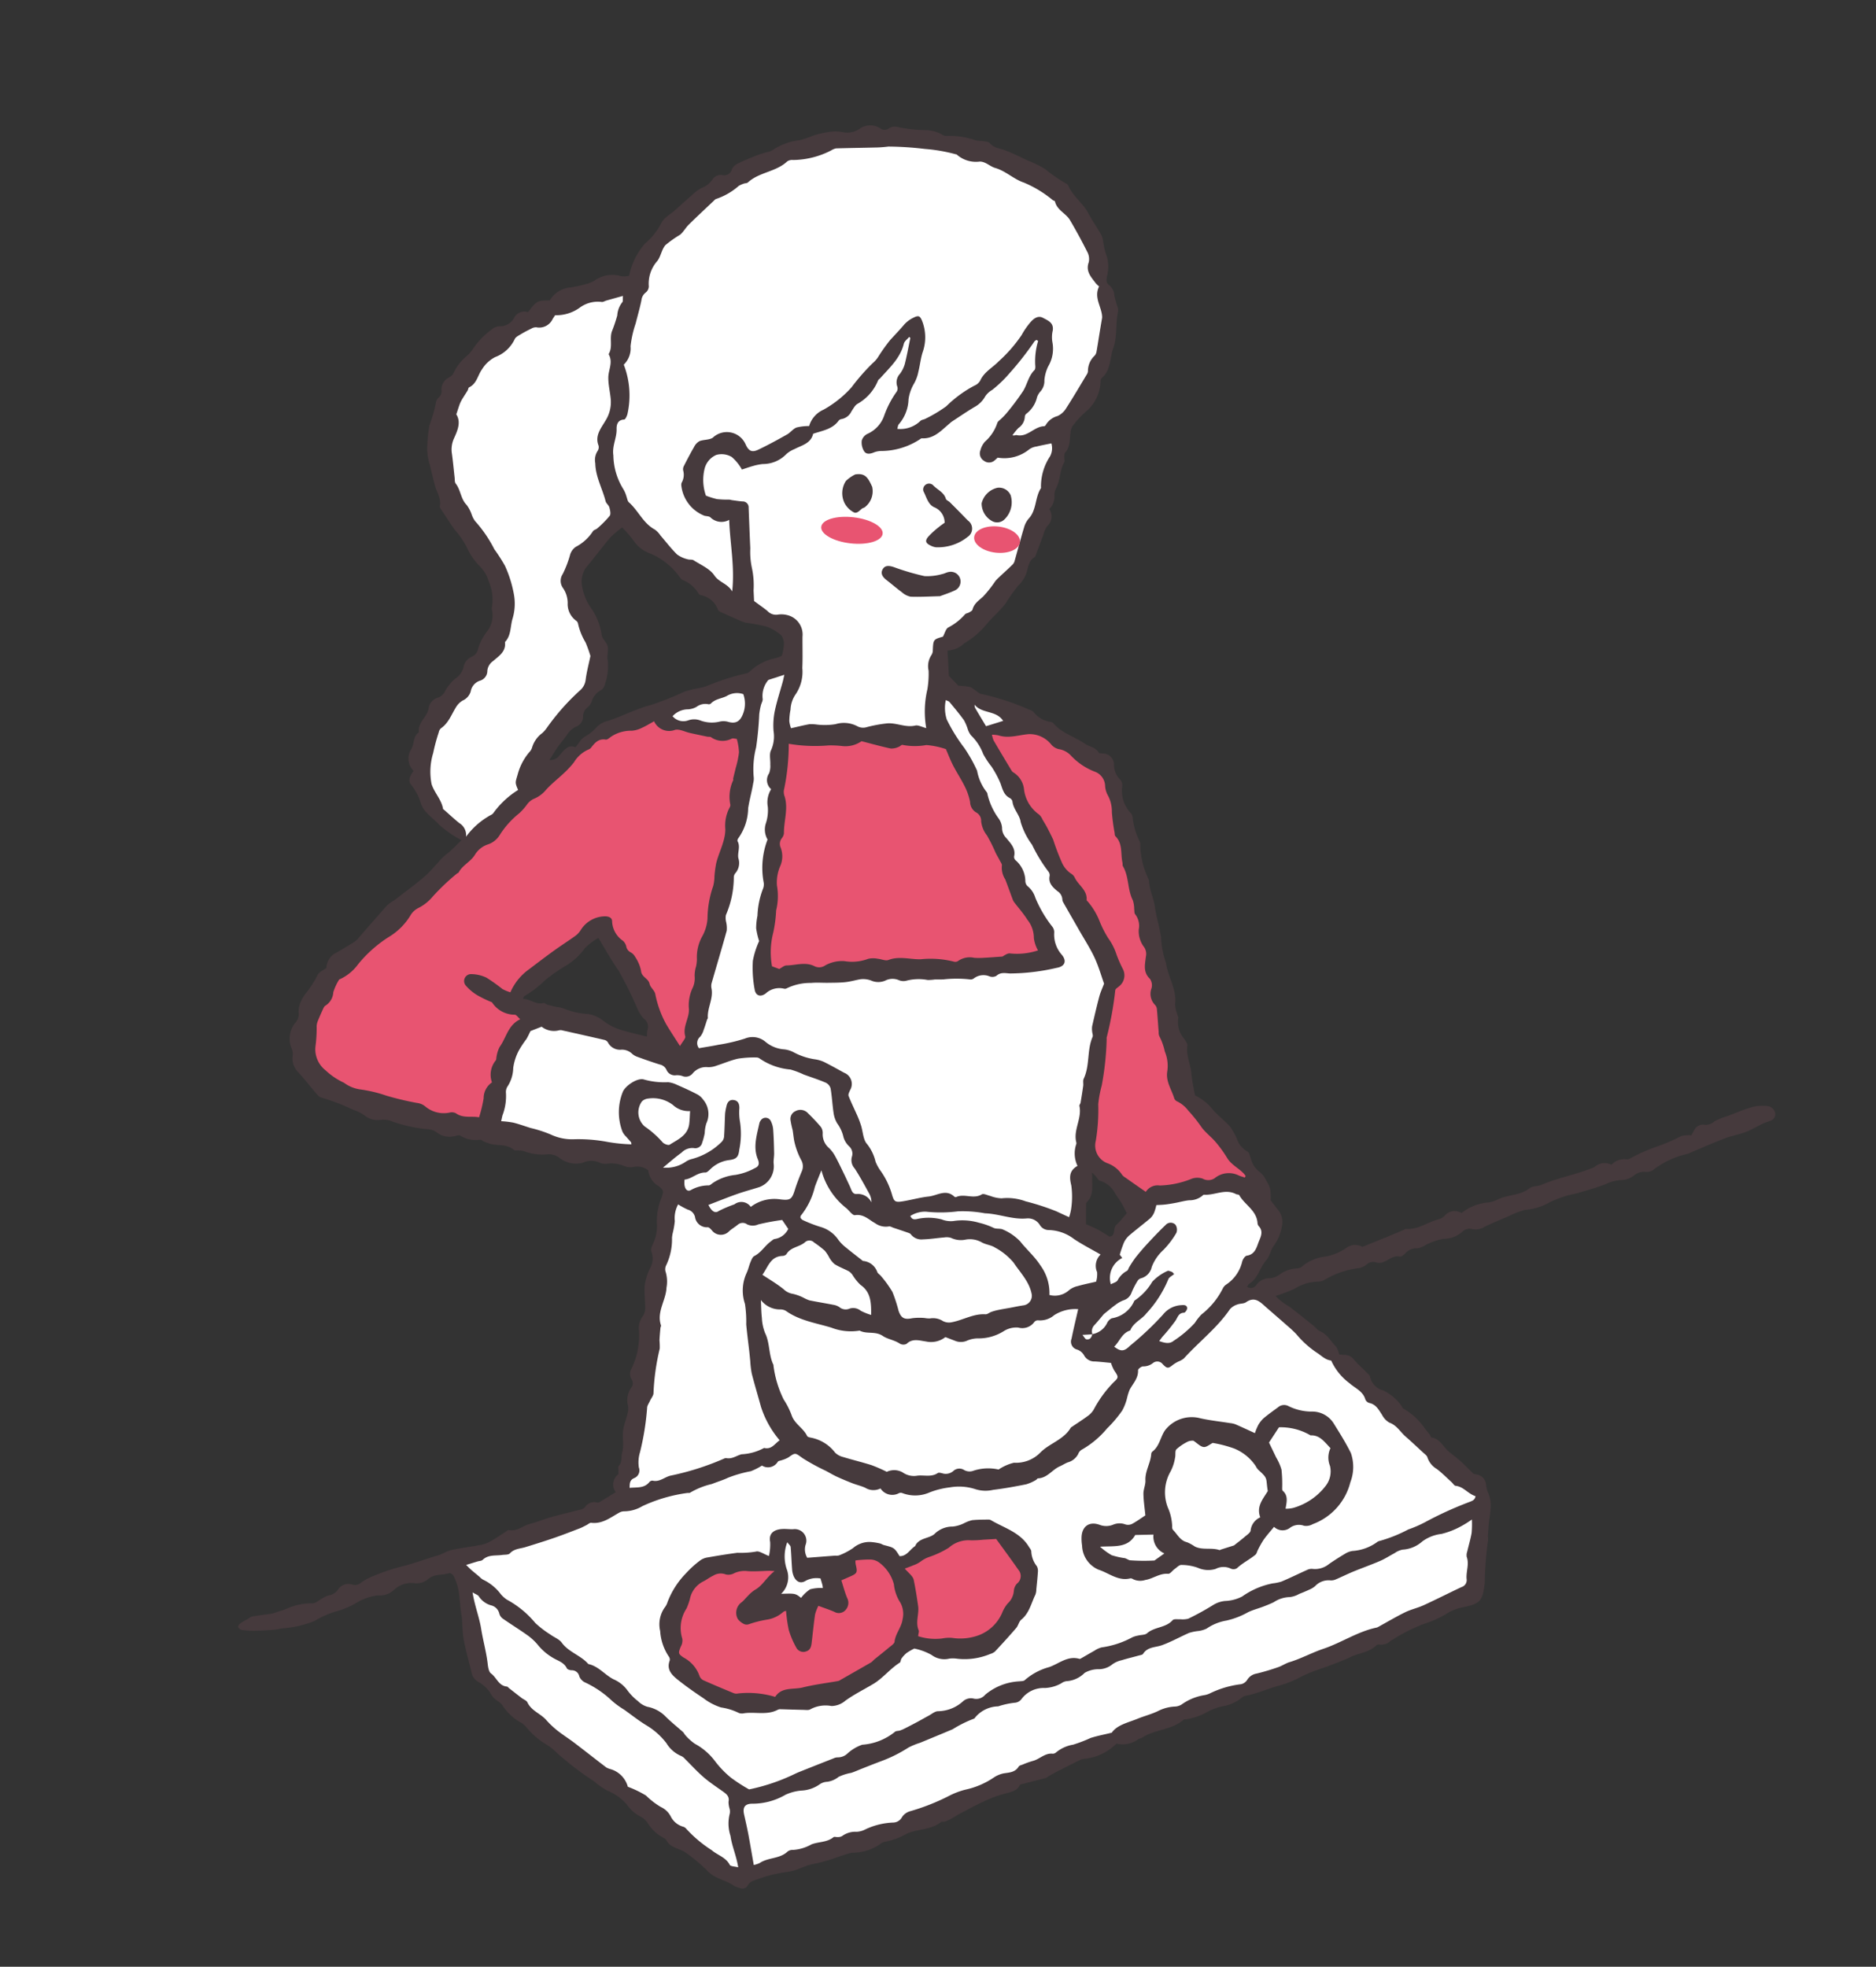
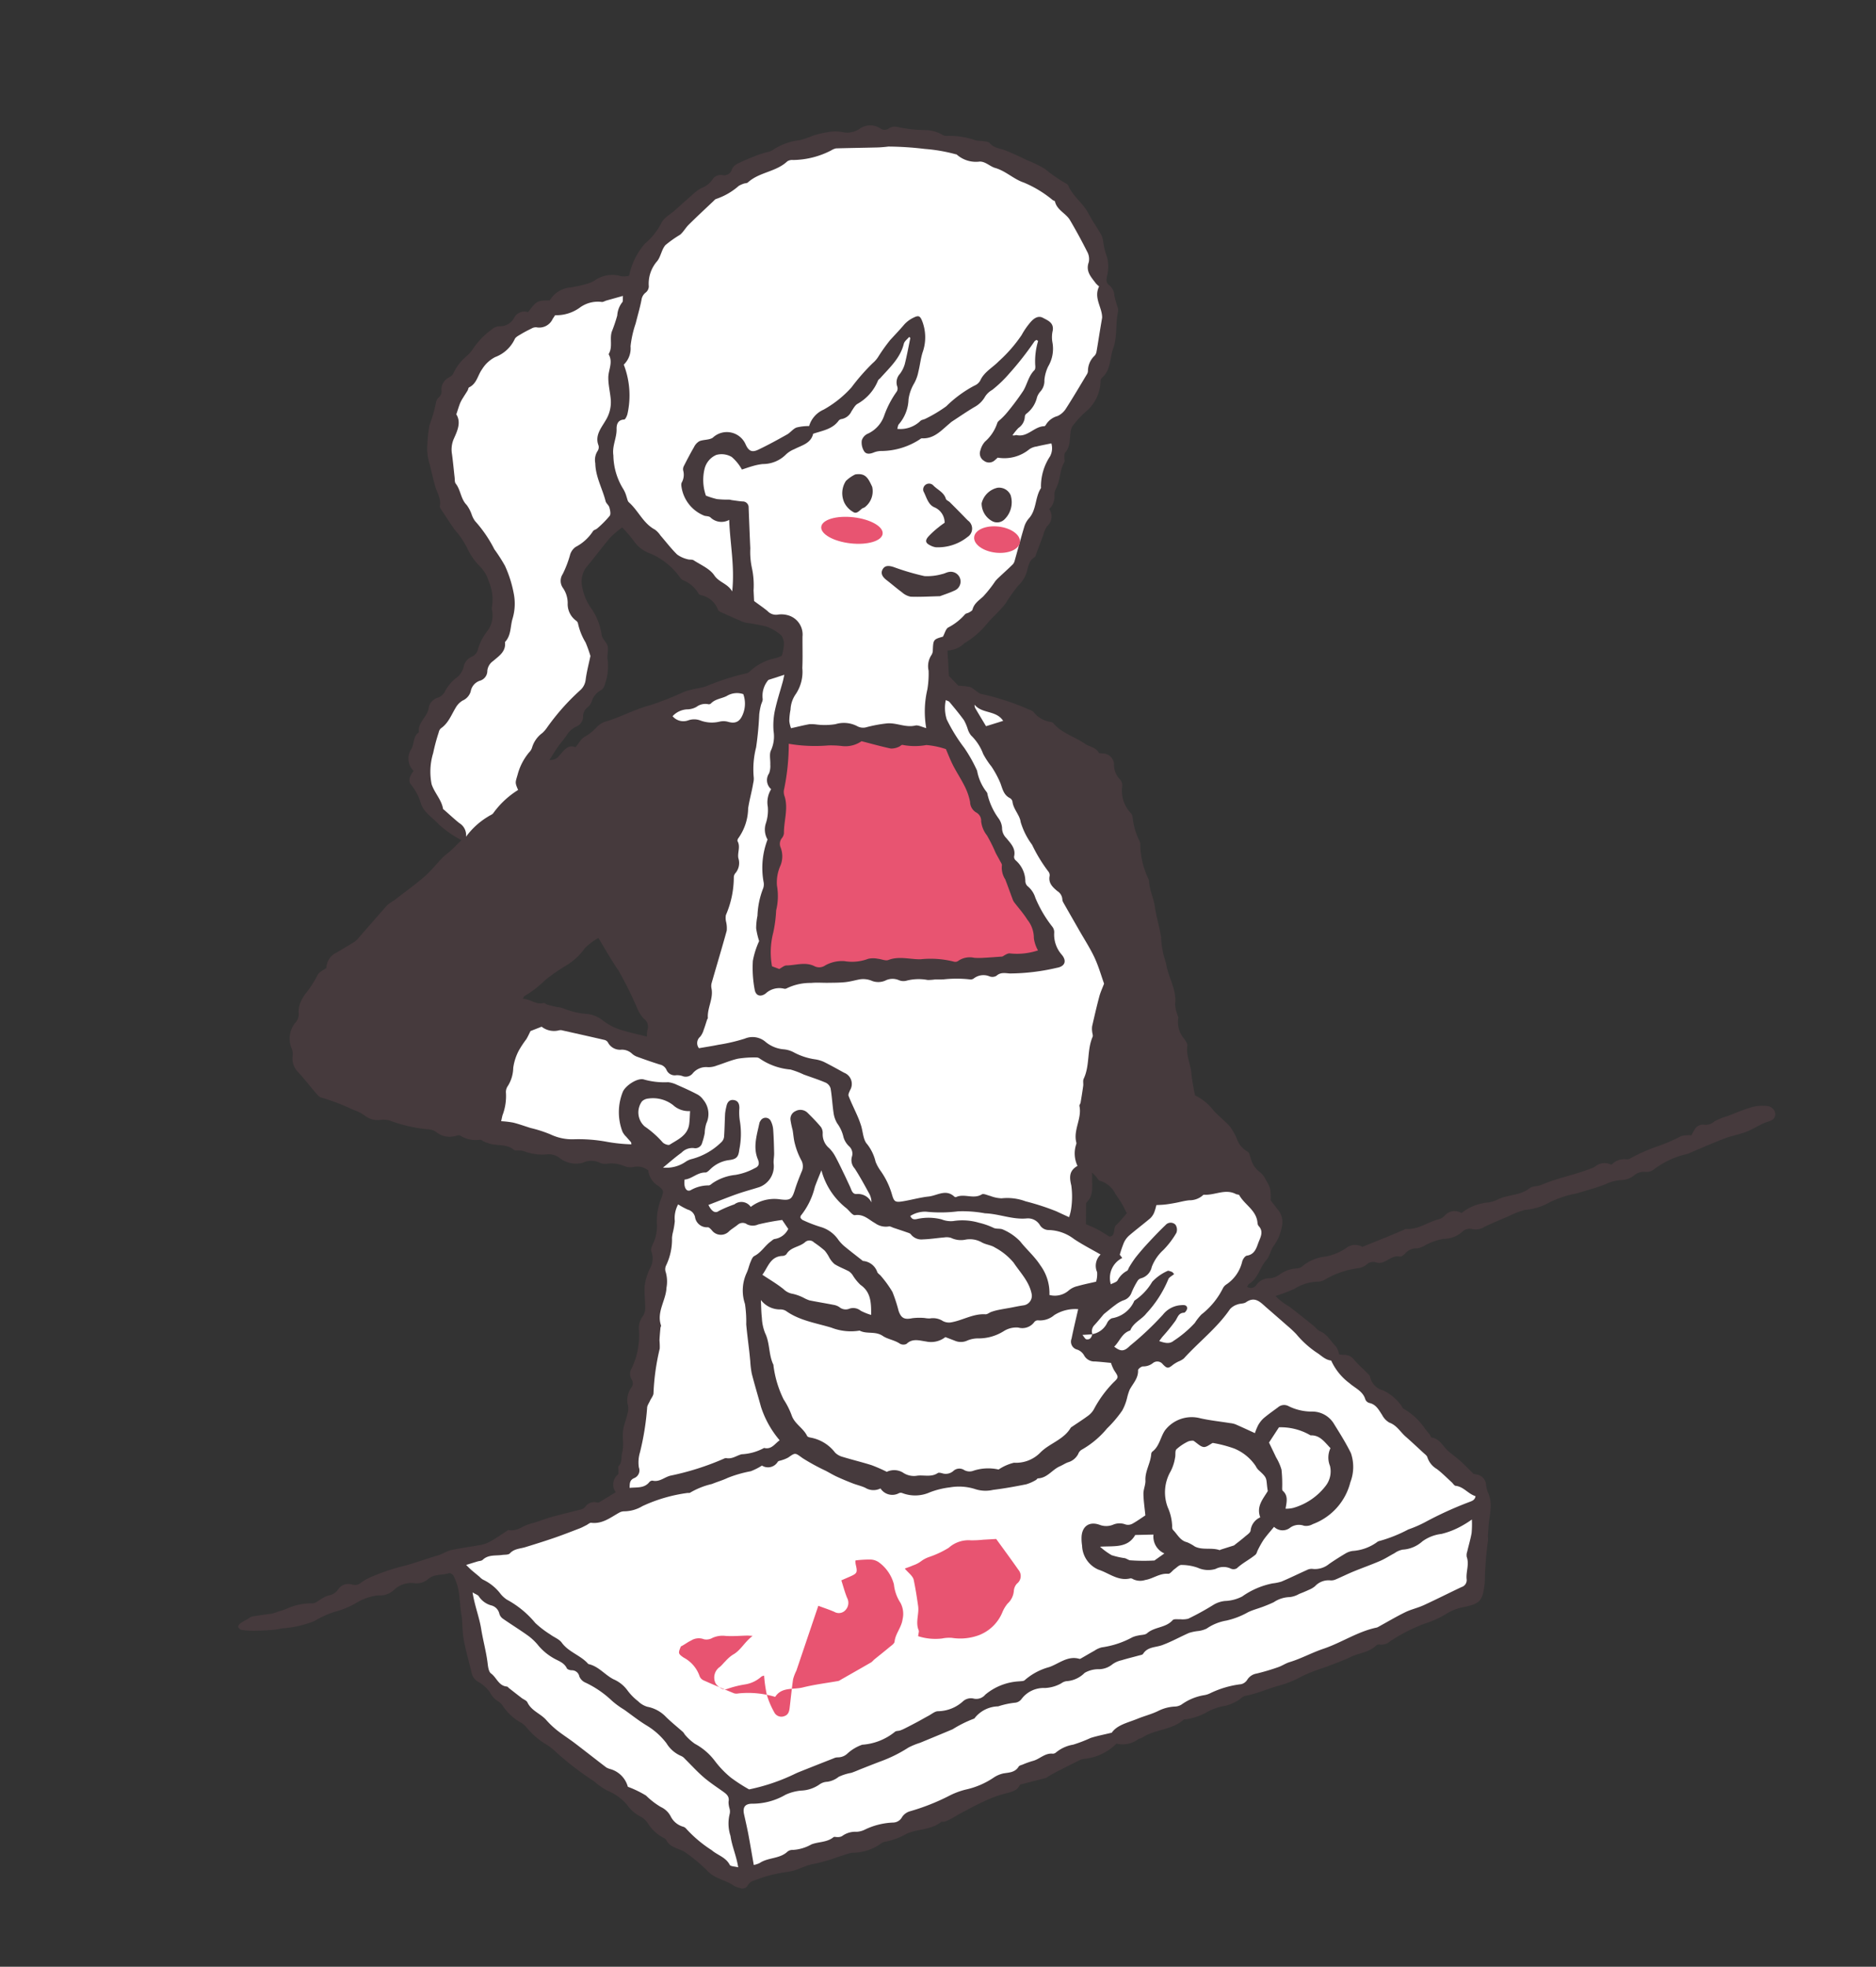
<svg xmlns="http://www.w3.org/2000/svg" width="191.25" height="200.48" viewBox="0 0 191.25 200.48">
  <rect x="0" y="0" width="191.25" height="200.48" fill="#333333" stroke="none" />
  <defs>
    <clipPath id="clip-path">
      <rect id="長方形_2878" data-name="長方形 2878" width="163.385" height="174.764" fill="none" />
    </clipPath>
  </defs>
  <g id="con2-img02" transform="translate(-431.154 -2674.52)">
    <g id="グループ_74974" data-name="グループ 74974" transform="matrix(0.985, -0.174, 0.174, 0.985, 431.154, 2702.891)">
      <g id="グループ_74797" data-name="グループ 74797" clip-path="url(#clip-path)">
        <path id="パス_139236" data-name="パス 139236" d="M163.371,115.137a1.013,1.013,0,0,0-.508-.685,4.27,4.27,0,0,0-1.624-.224c-.94.09-1.867.316-2.8.49a6.075,6.075,0,0,0-1.327.287,1.252,1.252,0,0,1-1.037.159.985.985,0,0,0-1.094.316c-.166.179-.309.382-.411.51a3.356,3.356,0,0,0-1.032-.106,17.292,17.292,0,0,1-2.754.643,17.864,17.864,0,0,0-2.761.7.642.642,0,0,1-.36.037,1.788,1.788,0,0,0-1.642.267,1.517,1.517,0,0,0-1.7-.1,1.634,1.634,0,0,1-.534.13c-1.7.343-3.454.337-5.149.744-.405.1-.911-.057-1.249.127-1.115.607-2.374.219-3.513.6a3.184,3.184,0,0,1-1.089.087,4.922,4.922,0,0,0-2.671.6,1.34,1.34,0,0,0-1.783,0,1.2,1.2,0,0,1-.594.213c-1.158.088-2.256.692-3.459.4-.107-.026-.238.047-.357.074-.568.128-1.134.261-1.7.384-.861.186-1.724.365-2.661.563a1.479,1.479,0,0,0-1.492-.243,5.448,5.448,0,0,1-2.384.562,4.413,4.413,0,0,0-2.575.615.877.877,0,0,1-.537.059,3.3,3.3,0,0,0-1.8.312,1.921,1.921,0,0,1-1.074.205,1.592,1.592,0,0,0-1.44.429.682.682,0,0,1-.975.026c.112-.121.161-.221.238-.25,1.024-.381,1.374-1.46,2.169-2.09.413-.327.607-.917.992-1.3a4.638,4.638,0,0,0,1.175-1.83,1.931,1.931,0,0,0-.09-1.681c-.233-.432-.456-.869-.581-1.108a6.8,6.8,0,0,0,.152-1.14,2.982,2.982,0,0,0-.234-.864,2.435,2.435,0,0,0-.468-.984,2.505,2.505,0,0,1-.711-1.633c-.045-.237-.044-.566-.2-.683a2.31,2.31,0,0,1-.836-1.453,6.7,6.7,0,0,0-.4-1.2,3.7,3.7,0,0,0-.438-.689c-.32-.445-.673-.868-.974-1.325a5.286,5.286,0,0,0-1.619-1.9,21.927,21.927,0,0,1,.015-2.231c.1-.964-.231-1.935.092-2.9.066-.195-.084-.48-.176-.706a2.6,2.6,0,0,1-.249-2.211c.046-.1-.018-.241-.025-.364a3.335,3.335,0,0,1-.042-1.1c.442-1.452-.235-2.843-.185-4.281a9.247,9.247,0,0,1-.061-2.522,1.388,1.388,0,0,0,.025-.369c.015-1-.126-1.983-.086-2.993.034-.856-.247-1.743-.131-2.635a1.04,1.04,0,0,0-.032-.276,8.537,8.537,0,0,1-.19-3.632.531.531,0,0,0-.02-.274,7.209,7.209,0,0,1-.274-2.526.748.748,0,0,0-.1-.441,3.312,3.312,0,0,1-.4-2.831.888.888,0,0,0-.059-.7,2.119,2.119,0,0,1-.374-1.655,1.138,1.138,0,0,0-.912-1.3c-.137-.05-.366-.064-.4-.151-.219-.618-.849-.76-1.238-1.146-.906-.9-2.127-1.456-2.792-2.6a.432.432,0,0,0-.209-.178,2.723,2.723,0,0,1-1.595-1.324.945.945,0,0,0-.357-.288,25.428,25.428,0,0,0-4.556-2.441c-.227-.082-.393-.338-.585-.514-.151-.138-.276-.334-.453-.4a10.8,10.8,0,0,0-1.129-.33l-.772-1.147c.109-.9.206-1.707.31-2.57a2.592,2.592,0,0,0,1.813-.429,8.618,8.618,0,0,0,2.39-1.363,12.967,12.967,0,0,1,1.316-1c.389-.3.795-.577,1.151-.91a17.45,17.45,0,0,1,1.573-1.552,3.283,3.283,0,0,0,1.1-1.215c.265-.549.43-1.139,1.084-1.366.025-.008.044-.043.06-.069.388-.658.773-1.318,1.165-1.974a2.866,2.866,0,0,1,.558-.841,1.308,1.308,0,0,0,.508-1.666,1.854,1.854,0,0,0,.773-1.364,1.454,1.454,0,0,1,.259-.576c.6-.743.683-1.755,1.3-2.491.1-.121.063-.355.105-.533.034-.145.049-.342.147-.417.632-.477.677-1.218.9-1.883a1.482,1.482,0,0,1,.308-.639,9.751,9.751,0,0,1,1.529-1.186,4.17,4.17,0,0,0,2.1-2.862.49.49,0,0,1,.192-.294c1.062-.622,1.132-1.862,1.674-2.793.625-1.075.63-2.434,1.134-3.6a1.225,1.225,0,0,0,0-.543,9.855,9.855,0,0,1-.1-1.1,1.43,1.43,0,0,0-.326-1.119c-.305-.321-.2-.6-.051-.993a3.858,3.858,0,0,0,.324-1.858,7.7,7.7,0,0,1-.114-1.627,1.905,1.905,0,0,0-.075-.732c-.289-.806-.655-1.588-.914-2.4-.357-1.12-1.258-1.967-1.524-3.127a.411.411,0,0,0-.157-.224,14.828,14.828,0,0,1-1.889-1.863,12.026,12.026,0,0,0-1.555-1.135c-.73-.507-1.444-1.048-2.214-1.489-.474-.272-1.006-.4-1.311-.938-.109-.192-.468-.253-.723-.348a6.054,6.054,0,0,1-.618-.168,8.072,8.072,0,0,0-2.86-.974.842.842,0,0,1-.477-.25,3.511,3.511,0,0,0-1.577-.713A13.689,13.689,0,0,1,92.767.723a1.157,1.157,0,0,0-.885-.018.711.711,0,0,1-.848-.122,1.864,1.864,0,0,0-2.15-.329,2.227,2.227,0,0,1-1.692.027A4.047,4.047,0,0,0,85.773.008a10.282,10.282,0,0,0-1.637.087,12.853,12.853,0,0,1-1.353.224,6.2,6.2,0,0,0-3.024.538,1.954,1.954,0,0,1-.634.082c-.334.044-.671.075-1,.143-.659.137-1.322.271-1.967.459a1.315,1.315,0,0,0-.745.46.826.826,0,0,1-1.074.45,1,1,0,0,0-1.1.281,2.316,2.316,0,0,1-1.2.64,3.23,3.23,0,0,0-.678.279c-.787.472-1.564.964-2.344,1.449-.57.355-1.327.584-1.669,1.093a6.953,6.953,0,0,1-2,1.758A7.082,7.082,0,0,0,63.189,10.9a2.424,2.424,0,0,1-.818-.1,3.115,3.115,0,0,0-2.763-.025,2.886,2.886,0,0,1-.881.192,13.757,13.757,0,0,1-1.571.066,2.746,2.746,0,0,0-2.374.933c-1.263-.212-1.3-.2-2.384.79a1.173,1.173,0,0,0-1.525.364,1.594,1.594,0,0,1-1.578.544,1.3,1.3,0,0,0-.873.2,7.647,7.647,0,0,0-2.211,1.614,3.376,3.376,0,0,1-.718.577,5.086,5.086,0,0,0-1.691,1.54c-.085.157-.334.245-.525.323a1.356,1.356,0,0,0-.952,1.148.819.819,0,0,1-.405.672.816.816,0,0,0-.347.416,14.194,14.194,0,0,1-1.081,2.212,17.285,17.285,0,0,0-.639,2.3,5.766,5.766,0,0,0-.011,1.732c.03.7.082,1.406.14,2.108.059.718.412,1.418.119,2.159a.407.407,0,0,0,.042.27c.339.786.676,1.574,1.032,2.353a8.5,8.5,0,0,1,.91,1.987,6.538,6.538,0,0,0,1.025,2.215,3.628,3.628,0,0,1,.57,1.595,4.6,4.6,0,0,1-.137,2.636.9.9,0,0,0-.042.364,2.64,2.64,0,0,1-.851,1.963,5.354,5.354,0,0,0-1.268,1.677,1.067,1.067,0,0,1-.746.616,1.41,1.41,0,0,0-1,.9,2,2,0,0,1-1.026,1A4.431,4.431,0,0,0,37.368,49.3a1.314,1.314,0,0,1-.806.543,1.319,1.319,0,0,0-1.141.839c-.262.913-1.394,1.262-1.423,2.3-.678.3-.66,1.086-1.062,1.554a1.768,1.768,0,0,0-.154,2.236c-.438.388-.8.9-.467,1.392a5.466,5.466,0,0,1,.628,2.087c.211,1,.976,1.594,1.454,2.38a11.091,11.091,0,0,0,1.958,1.932c-.446.308-.84.594-1.249.858-.305.2-.647.339-.941.55-.726.522-1.4,1.133-2.159,1.589-1.13.674-2.32,1.248-3.488,1.858a4.7,4.7,0,0,0-.752.348c-1.154.905-2.288,1.836-3.432,2.754a2.264,2.264,0,0,1-.524.351c-.652.267-1.315.505-1.973.76a1.761,1.761,0,0,0-1.3,1.355c-.384.2-.822.295-1.013.563a10.748,10.748,0,0,1-1.485,1.612,3.424,3.424,0,0,0-.607.681,2.535,2.535,0,0,0-.47,1.055,1.342,1.342,0,0,1-.4.95,2.561,2.561,0,0,0-.935,2.642,1.579,1.579,0,0,1-.064.816,1.968,1.968,0,0,0,.3,1.668c.5.773.923,1.595,1.394,2.386.124.208.272.484.47.551a22.069,22.069,0,0,1,2.991,1.8,4.435,4.435,0,0,1,1.022.752,2.086,2.086,0,0,0,1.53.74,2.172,2.172,0,0,1,1.048.307,14.754,14.754,0,0,0,3.464,1.454,1.662,1.662,0,0,1,.863.441,2.112,2.112,0,0,0,1.718.744c.211.018.5-.071.622.039a2.993,2.993,0,0,0,1.933.775c.128.008.239.185.369.263a4.756,4.756,0,0,0,.728.395c.725.274,1.56.283,2.115.958.1.117.345.1.522.158a1.533,1.533,0,0,1,.515.183,5.3,5.3,0,0,0,2.357.707,1.876,1.876,0,0,1,1,.52,2.712,2.712,0,0,0,2.294.946,2.018,2.018,0,0,1,1.752.335,1.445,1.445,0,0,0,.7.191,3.393,3.393,0,0,1,1.64.534,1.641,1.641,0,0,0,.969.259,1.792,1.792,0,0,1,1.37.608A2.11,2.11,0,0,0,50,102.769c.441.5.45.6.12,1.184a6.347,6.347,0,0,0-.939,2.484,4.128,4.128,0,0,1-.773,2.048c-.153.214-.343.534-.284.741a2.02,2.02,0,0,1-.481,1.709,6.268,6.268,0,0,0-.788,1.558c-.2.732-.211,1.515-.349,2.267a1.423,1.423,0,0,1-.371.777,2,2,0,0,0-.649,1.294,7.749,7.749,0,0,1-1.409,3.753,1.087,1.087,0,0,0-.2,1.13.714.714,0,0,1-.213.837,2.215,2.215,0,0,0-.616,1.776,1.876,1.876,0,0,1-.21.773c-.208.477-.484.926-.67,1.411-.291.762-.183,1.608-.551,2.386-.194.41-.128.939-.579,1.265-.09.065-.062.288-.1.435s-.035.348-.126.406a1.308,1.308,0,0,0-.531,1.73c-.646.256-1.229.492-1.817.715a.4.4,0,0,1-.267-.025,1.133,1.133,0,0,0-1.276.274.935.935,0,0,1-.506.16c-1.008.084-2.02.132-3.026.232-.766.075-1.523.251-2.289.307-.743.055-1.434.558-2.22.247-.087-.035-.232.063-.345.11-.536.222-1.064.467-1.609.663a3.128,3.128,0,0,1-.987.216c-1.061.018-2.124-.045-3.184-.006-.482.018-.954.25-1.44.3-1.328.135-2.635.412-3.975.48a21.158,21.158,0,0,0-2.874.447,5.407,5.407,0,0,0-1.307.423.97.97,0,0,1-.948.066,1.243,1.243,0,0,0-1.472.185,1.466,1.466,0,0,1-1.133.482,2.407,2.407,0,0,0-.7.195c-.343.109-.7.362-1.022.313a6,6,0,0,0-2.649.07,7.423,7.423,0,0,1-.975.145,3.8,3.8,0,0,1-.608.093c-.694-.011-1.389-.056-2.083-.063a1.407,1.407,0,0,0-.427.159,7.915,7.915,0,0,0-.821.3c-.14.07-.325.233-.324.353a.524.524,0,0,0,.319.358,8.141,8.141,0,0,0,1.246.305c.632.1,1.268.178,1.906.24.328.032.662,0,.991.018a10.71,10.71,0,0,0,3.276-.168,10.34,10.34,0,0,1,2.216-.572,8.527,8.527,0,0,0,2.4-.535,5.361,5.361,0,0,1,2.233-.344,2.074,2.074,0,0,0,1.74-.29,2.584,2.584,0,0,1,2.232-.259,1.8,1.8,0,0,0,1.325-.177c.707-.46,1.494-.136,2.235-.243.12-.018.36.195.4.339a5.9,5.9,0,0,1,.243,1.427c.007.731-.083,1.463-.128,2.2-.015.246,0,.495-.021.741-.066.774-.21,1.548-.2,2.321.016,1.158.146,2.315.211,3.473a1.289,1.289,0,0,0,.509.928,3.58,3.58,0,0,1,.973,1.254,2.254,2.254,0,0,0,.675,1.055,1.429,1.429,0,0,1,.365.505,5.358,5.358,0,0,0,1.621,2.1,2.195,2.195,0,0,1,.333.414,8.226,8.226,0,0,0,1.576,2.02,5.037,5.037,0,0,1,.995,1.063,31.094,31.094,0,0,0,3.21,3.525c.177.164.314.372.486.541a7.409,7.409,0,0,0,.792.728,5.226,5.226,0,0,1,1.712,1.758,3.8,3.8,0,0,0,1.217,1.484,2.043,2.043,0,0,1,.574.815,4.2,4.2,0,0,0,1.275,1.664.628.628,0,0,1,.246.264c.18.631.7.907,1.2,1.222a2.364,2.364,0,0,1,.513.386,16.24,16.24,0,0,1,1.841,2.176c.6.983,1.7,1.263,2.436,2.026a2.275,2.275,0,0,0,.56.321.6.6,0,0,0,.827-.123,1.128,1.128,0,0,1,.587-.357c.508-.079,1.028-.183,1.518-.233a15.754,15.754,0,0,1,2.225-.055c.95.039,1.786-.367,2.713-.338a16.39,16.39,0,0,0,2.41-.252c.3-.036.6-.091.9-.128a4.17,4.17,0,0,1,.7-.059,5.046,5.046,0,0,0,3.038-.4.777.777,0,0,1,.44-.118,7.2,7.2,0,0,0,2.38-.437c1.2-.276,2.489.067,3.624-.555.089-.049.245.047.362.027a4.888,4.888,0,0,0,.709-.176c.317-.1.624-.241.941-.343.871-.279,1.736-.583,2.62-.809a12.435,12.435,0,0,1,2.34-.421c.683-.04,1.294-.1,1.593-.627,1-.077,1.877-.141,2.748-.214a1.2,1.2,0,0,0,.254-.109c.316-.114.63-.233.951-.331q1.182-.365,2.371-.71a1.451,1.451,0,0,1,.534-.092,5.368,5.368,0,0,0,3.562-.95,2.69,2.69,0,0,0,2.245-.047c.128-.07.31-.039.448-.1,1.419-.62,3.079-.223,4.451-1.054.11-.066.3.013.45-.006a6.305,6.305,0,0,0,1.892-.295,5.475,5.475,0,0,1,2.142-.362,5.493,5.493,0,0,0,1.234-.27c.32-.1.619-.376.928-.377,1.206-.007,2.368-.322,3.547-.43a9.884,9.884,0,0,0,2.443-.522,18.233,18.233,0,0,1,2.521-.5c.931-.185,1.873-.338,2.786-.592s1.929-.116,2.756-.713a.438.438,0,0,1,.353,0,1.312,1.312,0,0,0,1.06-.14,17.472,17.472,0,0,1,3.776-1.166,10.479,10.479,0,0,0,2.3-.568,4.767,4.767,0,0,1,1.783-.4c1.91-.047,2.15-.257,2.7-2.061a35.225,35.225,0,0,1,1.071-4.171,2.421,2.421,0,0,0,.072-.455c.072-.323.154-.644.233-.964.272-1.108.878-2.155.558-3.368a3.353,3.353,0,0,1-.061-.907,1.108,1.108,0,0,0-.671-1.115,4.08,4.08,0,0,0-.393-.159c-.43-.6-.732-1.059-1.069-1.489-.324-.412-.686-.794-1.026-1.194-.485-.572-.636-1.43-1.475-1.707-.071-.024-.076-.221-.131-.327-.112-.216-.23-.431-.357-.638a6.5,6.5,0,0,0-1.79-2.4c-.133-.085-.149-.334-.248-.489a4.888,4.888,0,0,0-1.483-1.725,1.823,1.823,0,0,1-1.086-1.592c.007-.18-.18-.378-.3-.553-.326-.48-.7-.929-.986-1.433a1.25,1.25,0,0,0-.919-.689c-.175-.032-.345-.085-.5-.125a2.306,2.306,0,0,0-.173-.844c-.443-.615-.646-1.4-1.351-1.839-.217-.133-.336-.419-.514-.622-.7-.8-1.394-1.6-2.114-2.386a5.785,5.785,0,0,1-1.2-1.311,17.387,17.387,0,0,0,2.024-.381,4.634,4.634,0,0,1,2.5-.3,1.45,1.45,0,0,0,.809-.118,9.053,9.053,0,0,1,3.445-.526,1.731,1.731,0,0,0,.879-.191.976.976,0,0,1,1.042-.064c.86.438,1.618-.546,2.489-.17.14.061.42-.1.585-.219a1.508,1.508,0,0,1,1.3-.3,1.945,1.945,0,0,0,.715-.12,6.416,6.416,0,0,1,2.072-.368,2.82,2.82,0,0,0,2.018-.374,1.048,1.048,0,0,1,1.057-.09,1.672,1.672,0,0,0,1.258-.012c.85-.24,1.713-.431,2.574-.629a9.011,9.011,0,0,1,1.8-.355,5.926,5.926,0,0,0,2.592-.318,10.21,10.21,0,0,1,2.891-.416c1.034-.131,2.079-.211,3.1-.425a4.1,4.1,0,0,1,1.71-.113,2.195,2.195,0,0,0,1.24-.238,1.578,1.578,0,0,1,1.229-.171,1.152,1.152,0,0,0,.8-.051,8.8,8.8,0,0,1,3.746-1.005,2.221,2.221,0,0,0,.36-.087c1.225-.275,2.446-.577,3.678-.813.721-.138,1.471-.125,2.192-.266.656-.128,1.289-.379,1.937-.558.264-.073.55-.071.811-.151a.67.67,0,0,0,.53-.766m-111.7-28.26a2.444,2.444,0,0,0-.166.685c-.916-.415-1.844-.778-2.712-1.252a5.8,5.8,0,0,1-1.427-1.143,3.191,3.191,0,0,0-1.345-.909,7.841,7.841,0,0,1-2.444-1.034,2.517,2.517,0,0,0-.594-.229c-.3-.128-.606-.26-.9-.4-.137-.068-.262-.252-.382-.242-.787.061-1.231-.634-1.976-.785.094-.128.129-.231.188-.247a10.373,10.373,0,0,0,2.355-1.229,19.462,19.462,0,0,1,2.51-1.15,6.44,6.44,0,0,0,2.058-1.359,6.591,6.591,0,0,1,1.534-.789c.5,1.27.912,2.485,1.45,3.642A39.517,39.517,0,0,1,51.051,84.7a3.719,3.719,0,0,0,.434,1,1,1,0,0,1,.185,1.181M72.159,50.765a4.779,4.779,0,0,1-.391.979,2.953,2.953,0,0,1-.708.13,5.259,5.259,0,0,0-2.756.862.838.838,0,0,1-.337.136,24.608,24.608,0,0,0-4.334.591,7.74,7.74,0,0,1-1.011.055,9.978,9.978,0,0,0-1.285.106,31.8,31.8,0,0,1-3.657.747c-1.652.125-3.208.693-4.843.86a2.093,2.093,0,0,0-.914.4,4.824,4.824,0,0,1-1.36.739c-.4.123-.7.551-1.11.894-.747-.474-1.265.173-1.806.571a1.068,1.068,0,0,1-1.041.24c.384-.415.71-.792,1.062-1.143s.737-.658,1.086-1.005A2.27,2.27,0,0,1,49.9,55.2a1.071,1.071,0,0,0,.85-.885,1.168,1.168,0,0,1,.632-.849,1.372,1.372,0,0,0,.51-.522A1.914,1.914,0,0,1,52.98,52a.725.725,0,0,0,.422-.34,5.663,5.663,0,0,0,.822-2.5c-.037-.458.236-.936.243-1.406s-.421-.8-.4-1.363a6.338,6.338,0,0,0-.532-2.694,5.409,5.409,0,0,1-.571-2.35,2.523,2.523,0,0,1,.708-1.914c1.012-.836,1.958-1.752,2.97-2.589a9.915,9.915,0,0,1,1.387-.812,13.621,13.621,0,0,1,.922,1.549,3.417,3.417,0,0,0,1.493,1.6A7.146,7.146,0,0,1,62.9,41.985a1.38,1.38,0,0,0,.248.385,3.221,3.221,0,0,1,1.377,1.657.356.356,0,0,0,.195.19,2.33,2.33,0,0,1,1.464,1.77c.048.211.379.372.6.529.4.281.8.545,1.209.809a4.666,4.666,0,0,0,.775.47,18.008,18.008,0,0,1,1.975.74A4.478,4.478,0,0,1,72.1,49.712a1.564,1.564,0,0,1,.061,1.053m23.1,64.022c-.426.276-.226,1.129-.906,1.05-.391-.346-.718-.665-1.076-.942s-.739-.5-1.053-.714c.124-.683.219-1.226.323-1.767.028-.147.04-.355.137-.422.858-.587.811-1.535.988-2.393.025-.118.036-.239.074-.5.161.23.257.357.341.492.1.155.149.41.283.461a2.61,2.61,0,0,1,1.355,1.629c.157.357.326.709.464,1.073.118.312.2.636.328,1.055-.4.312-.8.682-1.258.978" transform="translate(0 0)" fill="#463a3d" />
        <path id="パス_139237" data-name="パス 139237" d="M124.456,184.382a5.906,5.906,0,0,0,1.442,2.611c.472.6,1.213,1.034,1.3,1.912a.622.622,0,0,0,.333.418c.658.265.826.861,1.073,1.426a1.909,1.909,0,0,0,.59.9c.7.4.932,1.126,1.387,1.692.513.638,1,1.294,1.5,1.948.124.164.307.343.318.524a2.153,2.153,0,0,0,.743,1.338c.456.493.84,1.055,1.253,1.59.113.145.193.389.333.429.79.225,1.1,1.023,1.815,1.392-.135.377-.426.418-.727.474A36.995,36.995,0,0,0,131,202.282a12.049,12.049,0,0,1-1.791.426,14.523,14.523,0,0,1-3.063.643.7.7,0,0,0-.352.1,4.8,4.8,0,0,1-2.57.427,1.941,1.941,0,0,0-.718.117c-.63.238-1.253.492-1.865.773a2.258,2.258,0,0,1-1.779.194,1.01,1.01,0,0,0-.544.018c-.923.231-1.837.5-2.764.711a4.649,4.649,0,0,1-.921.025,8.048,8.048,0,0,0-3.289.775,4.123,4.123,0,0,1-1.812.145,2.834,2.834,0,0,0-1.249.194,27.336,27.336,0,0,1-2.747.935,2.331,2.331,0,0,1-.8-.086c-.269-.027-.639-.168-.793-.044-.826.663-1.933.333-2.8.861-.231.141-.6.049-.907.07a2.782,2.782,0,0,0-.635.07,9.138,9.138,0,0,1-3.253.472,2.3,2.3,0,0,0-.8.207c-.491.167-.975.352-1.464.527-.055.02-.13.047-.174.025-1.121-.564-2.15.127-3.2.289a6.26,6.26,0,0,0-2.679.879c-.121.085-.345.031-.52.025a5.867,5.867,0,0,0-3.693.728,1.184,1.184,0,0,1-1.222.195,1.213,1.213,0,0,0-1.157.093,3.856,3.856,0,0,1-2.648.538c-.318-.06-.693.173-1.038.285-.4.13-.8.278-1.2.41-.463.152-.928.3-1.394.437a3.69,3.69,0,0,1-.527.126c-.183.027-.417-.043-.546.047a5.938,5.938,0,0,1-3.507.712,4.346,4.346,0,0,0-1.621.611,1.412,1.412,0,0,1-1.049.224,1.022,1.022,0,0,0-.454.028q-1.847.371-3.693.756c-.329.069-.65.173-.977.252a19.868,19.868,0,0,1-4.352.607,17.2,17.2,0,0,1-1.621-1.507,9.912,9.912,0,0,1-1.325-1.986,6.289,6.289,0,0,0-1.689-2.049,5.249,5.249,0,0,1-.777-.989c-.09-.123-.121-.29-.214-.41-.472-.6-.984-1.175-1.426-1.8a3.532,3.532,0,0,0-1.7-1.358,2.237,2.237,0,0,1-.825-.719,5.515,5.515,0,0,1-.877-1.279,3.441,3.441,0,0,0-1.206-1.362c-.8-.607-1.271-1.58-2.253-1.973-.6-1.012-1.755-1.522-2.288-2.616-.2-.41-.685-.675-1.013-1.031a10.1,10.1,0,0,1-1.292-1.409,9.774,9.774,0,0,0-2.431-2.843,2.815,2.815,0,0,1-.6-.812,4.861,4.861,0,0,0-1.452-1.626,1.546,1.546,0,0,1-.292-.34c-.232-.276-.468-.548-.7-.828-.125-.156-.235-.324-.439-.606.493-.061.851-.106,1.209-.149.183-.022.407.022.543-.069.662-.443,1.356-.166,2.04-.145.271.008.627.112.8-.02.523-.4,1.111-.283,1.679-.354,1.036-.129,2.073-.262,3.1-.425.9-.143,1.8-.326,2.7-.5.24-.047.473-.133.709-.2.176-.053.376-.194.522-.149,1.092.333,2.019-.185,2.987-.521a1.055,1.055,0,0,1,.544-.044,3.657,3.657,0,0,0,1.9-.2,15.775,15.775,0,0,1,4.745-.524c.092,0,.207.059.272.023a7.855,7.855,0,0,1,2.356-.489c.566-.123,1.148-.182,1.7-.336a12.533,12.533,0,0,1,2.417-.255,6.336,6.336,0,0,0,1.229-.369,1.161,1.161,0,0,0,1.655-.1c.08-.088.283-.062.429-.092a3.126,3.126,0,0,0,.711-.157c.821-.389.759-.343,1.435.34a21.556,21.556,0,0,0,2.087,1.667c.334.262.657.542,1.005.785.477.331.967.644,1.463.945.389.236.817.412,1.19.67a1.577,1.577,0,0,0,1.517.336,1.427,1.427,0,0,0,1.778.8.451.451,0,0,1,.35.066,3.652,3.652,0,0,0,2.751.4,8.372,8.372,0,0,1,2.1-.142,5.4,5.4,0,0,1,2.543.639,3.4,3.4,0,0,0,1.761.378c1.136.061,2.276.054,3.414.029a4.446,4.446,0,0,0,1.05-.259c.086-.024.167-.138.239-.128.944.13,1.581-.625,2.408-.823.3-.072.579-.2.878-.255a1.691,1.691,0,0,0,1.18-.653.852.852,0,0,1,.4-.359,9.292,9.292,0,0,0,2.945-1.692,12.266,12.266,0,0,0,1.841-1.527,5.117,5.117,0,0,0,.709-1.17,5.811,5.811,0,0,1,.415-.8c.445-.565,1.077-.99,1.185-1.8.017-.129.406-.333.575-.293a1.567,1.567,0,0,0,1.056-.168.7.7,0,0,1,.951.29c.368.557.489.54,1.041.235a3.7,3.7,0,0,1,.578-.22,2.154,2.154,0,0,0,.6-.21c1.812-1.408,3.882-2.47,5.506-4.132a1.666,1.666,0,0,1,.819-.337c.3-.064.653.047.912-.073,1.04-.478,1.463.286,1.968.907q.9,1.109,1.794,2.223a11.168,11.168,0,0,1,.72.962,9.862,9.862,0,0,0,1.734,2.227c.4.357.689.85,1.278,1.036" transform="translate(-10.038 -52.182)" fill="#fff" />
        <path id="パス_139238" data-name="パス 139238" d="M85.49,20.474a2.308,2.308,0,0,0,1.017-1.732,10.714,10.714,0,0,1,.919-2.2c.334-.752.706-1.49,1-2.257a1.126,1.126,0,0,1,.564-.67.836.836,0,0,0,.409-.551,3.474,3.474,0,0,1,1.3-2.4c.443-.4.639-1.081,1.1-1.454a11.642,11.642,0,0,1,1.655-.781c.385-.221.677-.6,1.048-.857.957-.661,1.936-1.293,2.909-1.934.1-.067.215-.166.323-.165a6.754,6.754,0,0,0,2.477-.907,2.894,2.894,0,0,1,.526-.135c.151-.027.339.022.455-.051,1.318-.839,3.005-.549,4.319-1.413a.9.9,0,0,1,.606-.035,8.66,8.66,0,0,0,4-.288,1.488,1.488,0,0,1,.526-.116c1.37.2,2.736.424,4.106.631.392.059.79.094,1.186.115a32.936,32.936,0,0,1,3.6.881,16.939,16.939,0,0,1,3.018,1.088c.029.011.069.016.085.037a2.951,2.951,0,0,0,2.19,1.119c.591.1.94.673,1.433.912,1.02.5,1.667,1.462,2.621,1.977a11.563,11.563,0,0,1,2.589,2.272c.064.064.2.116.2.179.046.909.892,1.374,1.176,2.135q.64,1.715,1.165,3.471a1.536,1.536,0,0,1-.025,1.081c-.5.869-.025,1.533.326,2.238a2.718,2.718,0,0,0,.281.381c-.775,1.056-.059,2.151-.248,3.184q-.237.664-.472,1.329c-.233.666-.458,1.336-.7,2a.8.8,0,0,1-.262.361,2.137,2.137,0,0,0-.939,1.431.719.719,0,0,1-.178.315c-.909,1.043-1.808,2.1-2.748,3.11a2,2,0,0,1-.923.541,2,2,0,0,0-1.292.634c-.051.07-.153.162-.217.152-1.019-.164-1.879.845-2.938.4-.088-.037-.226.039-.415-.054a6,6,0,0,1,.729-.63,1.458,1.458,0,0,0,.842-1.034.426.426,0,0,1,.223-.263,2.933,2.933,0,0,0,1.348-1.468,1.832,1.832,0,0,1,.491-.549,1.611,1.611,0,0,0,.546-1.019,4.014,4.014,0,0,1,.625-1.316,3.542,3.542,0,0,0,.851-2.377,2.958,2.958,0,0,1,.25-1.163c.242-.752-.324-1.078-.764-1.426s-.923-.1-1.282.178a7.535,7.535,0,0,0-1.161,1.166,14.547,14.547,0,0,1-2.787,2.245c-.727.526-1.636.795-2.178,1.593a1.2,1.2,0,0,1-.682.407,12.275,12.275,0,0,0-3.186,1.573,14.091,14.091,0,0,1-2.286.874c-.17.061-.376.037-.535.114a2.941,2.941,0,0,1-2.493.408c.09-.168.13-.369.249-.444A4.075,4.075,0,0,0,113.464,29a4.342,4.342,0,0,1,.845-1.5,4,4,0,0,0,.634-1.1c.276-.614.458-1.274.768-1.867a4.582,4.582,0,0,0,.518-3.113c-.116-.587-.252-.7-.808-.533a3.025,3.025,0,0,0-1.052.52c-.553.461-1.132.882-1.7,1.318a18.032,18.032,0,0,0-1.507,1.485,2.791,2.791,0,0,1-.642.514,21.127,21.127,0,0,0-2.569,2.063,10.981,10.981,0,0,1-3.195,1.74,2.644,2.644,0,0,0-1.743,1.39,5.131,5.131,0,0,0-1.289-.078c-.376.073-.7.4-1.069.529-1.045.367-2.094.724-3.161,1.017-.682.188-1-.013-1.189-.8a2.087,2.087,0,0,0-3.168-1.208c-.405.176-.945.016-1.4.111a1.378,1.378,0,0,0-.649.5c-.472.558-.917,1.139-1.358,1.724a.7.7,0,0,0-.143.431,1.608,1.608,0,0,1-.374,1.2.684.684,0,0,0-.079.264,3.751,3.751,0,0,0,1.791,3.459c.2.082.467.124.572.276a1.61,1.61,0,0,0,1.832.572c-.338,2.409-.253,4.762-.967,7.234-.33-.894-1.155-1.12-1.516-1.938-.33-.745-1.163-1.275-1.8-1.87-.144-.133-.42-.111-.6-.216a2.9,2.9,0,0,1-.961-.663c-.5-.7-.89-1.465-1.331-2.2a2.4,2.4,0,0,0-.452-.687c-1.067-.832-1.325-2.194-2.128-3.2-.119-.149-.1-.411-.14-.62a3.051,3.051,0,0,0-.186-.806,6.678,6.678,0,0,1-.4-3.558c.024-.972.656-1.684.79-2.592.059-.4.259-.909.926-.814.121.017.349-.307.436-.512a8.691,8.691,0,0,0,.5-5.006" transform="translate(-24.425 -0.745)" fill="#fff" />
-         <path id="パス_139239" data-name="パス 139239" d="M46.062,104.162a4.574,4.574,0,0,1-.737-.467,17.851,17.851,0,0,0-1.412-1.434,3.732,3.732,0,0,0-1.418-.613.706.706,0,0,0-.786,1.053,4.844,4.844,0,0,0,.937,1.129,12.042,12.042,0,0,0,1.188.878c.075.055.189.094.217.168a2.759,2.759,0,0,0,2.064,1.613c.155.044.251.3.453.549-1.344.37-1.721,1.607-2.546,2.4a3.109,3.109,0,0,0-.479.89c-.067.136-.071.336-.174.417a2.3,2.3,0,0,0-.756,2.127,1.952,1.952,0,0,0-1.12,1.458,14.192,14.192,0,0,1-.794,1.819c-.736-.286-1.621-.157-2.26-.823a.921.921,0,0,0-.607-.175,2.924,2.924,0,0,1-2.348-1.057,1.613,1.613,0,0,0-.766-.49,30.339,30.339,0,0,1-2.94-1.273,13.893,13.893,0,0,0-2.578-1.11,3.6,3.6,0,0,1-1.447-.936,7.078,7.078,0,0,1-1.649-1.6,2.715,2.715,0,0,1-.568-2.551,14.342,14.342,0,0,0,.484-2.044,1.681,1.681,0,0,1,.214-.483c.226-.362.464-.718.708-1.069.084-.12.182-.27.306-.315a1.718,1.718,0,0,0,1.037-1.207,5.428,5.428,0,0,1,.819-1.177,4.7,4.7,0,0,0,2.152-1.181,12.985,12.985,0,0,1,3.584-2.21,6.467,6.467,0,0,0,2.619-1.856,1.964,1.964,0,0,1,.822-.515,4.536,4.536,0,0,0,1.667-.894,22.552,22.552,0,0,1,2.862-1.894c.051-.032.14-.023.171-.064.514-.672,1.4-.872,1.936-1.477a2.45,2.45,0,0,1,1.576-.84,2.248,2.248,0,0,0,1.263-.7,8.966,8.966,0,0,1,2.374-1.865,6.022,6.022,0,0,0,.99-.8,1.884,1.884,0,0,1,.693-.379,3.129,3.129,0,0,0,1.386-.673c.668-.53,1.439-.927,2.152-1.4a9.458,9.458,0,0,0,1.169-.89,3.232,3.232,0,0,1,1.619-1.009.7.7,0,0,0,.339-.14c.465-.419.91-.807,1.629-.565.182.061.455-.147.683-.235a3.67,3.67,0,0,1,2.082-.195,2.6,2.6,0,0,0,1.062-.105c.441-.107.865-.28,1.353-.443a1.677,1.677,0,0,0,1.956,1.229c.466-.02.947.374,1.423.573q.846.352,1.7.69c.113.045.27.032.348.107a2.03,2.03,0,0,0,2.051.52c.154-.039.348.075.511.116a6.31,6.31,0,0,1-.02,1.386,9.785,9.785,0,0,1-.612,1.525c-.14.332-.292.658-.433.99-.023.054,0,.142-.031.179a4,4,0,0,0-.722,2.406.506.506,0,0,1-.106.254,3.942,3.942,0,0,0-.83,2.123c-.225,1.231-1.064,2.183-1.54,3.3a12.017,12.017,0,0,0-.383,1.214,4.269,4.269,0,0,1-.3.966,10.334,10.334,0,0,0-1.151,3.176,4.315,4.315,0,0,1-.859,1.7,4.362,4.362,0,0,0-.923,2.178,3.889,3.889,0,0,1-.207.7,3.231,3.231,0,0,0-.319.955,2.338,2.338,0,0,1-.477,1.244,4.208,4.208,0,0,0-.667,1.794c-.042,1.041-.981,1.758-.868,2.838.023.22-.365.483-.7.888-.391-.951-.723-1.7-1.007-2.464a10.534,10.534,0,0,1-.551-3.213c-.017-.373-.381-.731-.392-1.1-.016-.591-.7-.816-.625-1.481a3.914,3.914,0,0,0-.35-1.5,1.123,1.123,0,0,0-.362-.521.849.849,0,0,1-.34-.71,1.152,1.152,0,0,0-.232-.587,2.526,2.526,0,0,1-.747-2.129c.094-.434-.352-.623-.739-.661a2.958,2.958,0,0,0-2.576.98,2.153,2.153,0,0,1-.619.468c-.8.386-1.628.726-2.43,1.114-.94.454-1.87.934-2.8,1.412a5.637,5.637,0,0,0-2.3,1.991" transform="translate(-7.49 -23.457)" fill="#e85471" />
        <path id="パス_139240" data-name="パス 139240" d="M91.95,87.417a2.518,2.518,0,0,0-.644,1.7,4.232,4.232,0,0,1-.465,1.583,2.028,2.028,0,0,0-.141,1.7,8.08,8.08,0,0,0-1.151,4.152,1.224,1.224,0,0,1-.211.759,8.477,8.477,0,0,0-1,2.556,6.7,6.7,0,0,0-.355,1.232,7.9,7.9,0,0,0,.073,1.342,8.552,8.552,0,0,0-.98,1.867,11.877,11.877,0,0,0-.329,2.911c-.006.649.438.885,1.022.606a2.048,2.048,0,0,1,1.932-.168.369.369,0,0,0,.272.019,5.458,5.458,0,0,1,2.552-.112c.572.042,1.136.194,1.7.285s1.148.2,1.727.241c.482.036.97-.012,1.456-.023a2.273,2.273,0,0,1,1.29.385,1.8,1.8,0,0,0,1.307.195,1.625,1.625,0,0,1,1.39.2,1.2,1.2,0,0,0,.7.186,4.9,4.9,0,0,1,2.181.3,5.25,5.25,0,0,0,.73.078c.29.04.577.109.868.143a12.218,12.218,0,0,1,2.733.494.578.578,0,0,0,.36-.067,1.611,1.611,0,0,1,1.586.087.817.817,0,0,0,.7.068c.486-.307.918-.116,1.383,0a21.416,21.416,0,0,0,4.809.267c.84.01,1.161-.49.749-1.215a3.1,3.1,0,0,1-.368-2.388.911.911,0,0,0-.1-.621,12.505,12.505,0,0,1-1.181-3.185,2.444,2.444,0,0,0-.592-1.327.741.741,0,0,1-.118-.509,2.85,2.85,0,0,0-.592-2.259.483.483,0,0,1-.1-.422c.335-.78-.113-1.377-.451-1.987a1.445,1.445,0,0,1-.245-1.12,1.9,1.9,0,0,0-.171-.966,6.83,6.83,0,0,1-.7-2.642.433.433,0,0,0-.058-.268,4.916,4.916,0,0,1-.566-2.288,15.119,15.119,0,0,0-.881-2.513,17.183,17.183,0,0,1-1.257-3.166,3.852,3.852,0,0,1,.248-1.96c.133.1.279.154.338.259.391.687.787,1.374,1.131,2.086a4.893,4.893,0,0,1,.22.959,2.091,2.091,0,0,0,.216.683,5.1,5.1,0,0,1,.89,2.072,8.185,8.185,0,0,0,.613,1.423,10.328,10.328,0,0,1,.6,1.817c.111.614.114,1.231.67,1.658a.545.545,0,0,1,.214.384c-.059.8.495,1.492.46,2.222a7.436,7.436,0,0,0,.743,2.485,15.658,15.658,0,0,0,1.168,2.991.6.6,0,0,1,.044.438c-.281.7.109,1.2.507,1.674a1.058,1.058,0,0,1,.351.9.765.765,0,0,0,.049.364c.357,1.01.723,2.016,1.084,3.024s.782,2,1.06,3.024c.254.938.352,1.918.5,2.8-.252.426-.517.8-.706,1.206-.436.94-.841,1.895-1.244,2.85a1.98,1.98,0,0,0-.094.54c-.022.182.037.407-.051.541-.821,1.238-.766,2.827-1.638,4.047-.13.181-.1.472-.172.7-.176.548-.367,1.093-.56,1.636-.041.114-.18.214-.176.317.049,1.3-1.06,2.288-.961,3.6a.321.321,0,0,1-.038.18,2.952,2.952,0,0,0-.257,2.2c-.915.324-1.028.964-.969,1.85a8.493,8.493,0,0,1-.429,2.347,4.7,4.7,0,0,1-.357.8c-.437-.3-.805-.553-1.169-.811a24.847,24.847,0,0,0-2.911-1.549,5.358,5.358,0,0,0-2.358-.728,3.53,3.53,0,0,1-1.086-.435c-.28-.116-.627-.391-.833-.31-.921.362-1.727-.421-2.613-.19a.2.2,0,0,1-.168-.055c-.709-.97-1.716-.424-2.587-.484-.91-.063-1.83.041-2.745.023-.749-.016-.832-.15-.91-.938a8,8,0,0,0-.738-2.561,4.229,4.229,0,0,1-.32-.957,4.6,4.6,0,0,0-.53-1.906c-.332-.5-.2-1.306-.285-1.975a10.222,10.222,0,0,0-.2-1.058c-.173-.716-.385-1.423-.527-2.145-.032-.162.143-.379.253-.552a1.224,1.224,0,0,0-.293-1.853c-.6-.484-1.2-.974-1.817-1.433a3.372,3.372,0,0,0-.817-.413,6.588,6.588,0,0,1-2.089-1.119,2.68,2.68,0,0,0-.985-.471,3.336,3.336,0,0,1-1.605-1.024,2.031,2.031,0,0,0-2.05-.723,18.054,18.054,0,0,1-2.747.149c-.664.02-1.33,0-2.022,0A.841.841,0,0,1,80.436,111a1.958,1.958,0,0,0,.488-.648c.187-.308.344-.634.516-.95.03-.054.1-.1.105-.151.109-1.014.895-1.816.891-2.866a1.261,1.261,0,0,1,.092-.54c.816-1.676,1.658-3.339,2.46-5.023a2.809,2.809,0,0,0,.094-.885,1.692,1.692,0,0,1,.1-.7,9.72,9.72,0,0,0,1.458-3.623.658.658,0,0,1,.212-.388,1.592,1.592,0,0,0,.588-1.473c-.011-.572.433-1.1.221-1.714-.028-.08.068-.247.154-.314a5.366,5.366,0,0,0,1.49-2.8c.281-.834.669-1.617.958-2.443a1.856,1.856,0,0,0,.149-.527,8.963,8.963,0,0,1,.775-3.009,33.169,33.169,0,0,0,.9-3.266,7.18,7.18,0,0,1,.318-.854c.1-.227.307-.446.3-.665a2.509,2.509,0,0,1,.911-1.765l1.689-.233c-.113.269-.191.479-.287.68-.446.94-.943,1.859-1.327,2.823a7.44,7.44,0,0,0-.465,1.952,3.438,3.438,0,0,1-.593,1.884c-.267.352-.218.94-.329,1.417a2.116,2.116,0,0,1-.274.864,1.219,1.219,0,0,0-.077,1.63" transform="translate(-23.613 -22.471)" fill="#fff" />
        <path id="パス_139241" data-name="パス 139241" d="M118.314,31.345c-.337.845-.651,1.7-1.024,2.528a3.073,3.073,0,0,1-.657.88,1.276,1.276,0,0,0-.488,1.222.605.605,0,0,1-.144.5,9.9,9.9,0,0,0-1.66,2.145,3.166,3.166,0,0,1-1.961,1.56,1.114,1.114,0,0,0-.756.584,1.675,1.675,0,0,0,.054,1.136c.163.366.582.363.983.269a2.149,2.149,0,0,1,.824.009,7.262,7.262,0,0,0,3.954-.486c.084-.034.181-.1.256-.082,1.222.286,2.1-.46,3.053-1a2.537,2.537,0,0,1,.239-.139c.842-.36,1.676-.741,2.532-1.065a2.723,2.723,0,0,0,1.275-.878,2.1,2.1,0,0,1,.818-.528,12.592,12.592,0,0,0,1.989-1.33,31.467,31.467,0,0,0,3.123-2.8.65.65,0,0,1,.231-.1c.056.062.137.122.128.145a7.163,7.163,0,0,0-.711,2.339c-.01.178-.052.431-.172.513-.7.48-.971,1.292-1.5,1.889a25.828,25.828,0,0,1-2.075,1.944,6.514,6.514,0,0,1-.589.432c-.172.125-.413.212-.5.381a4.3,4.3,0,0,1-1.567,1.65,2.127,2.127,0,0,0-.611.792.872.872,0,0,0,.169,1.106.854.854,0,0,0,1.1.143c.133-.075.259-.162.336-.211a4.017,4.017,0,0,0,3.325-.279,1.709,1.709,0,0,1,.784-.149c.494-.034.991-.036,1.532-.052a1.75,1.75,0,0,1-.37,1.285,5.558,5.558,0,0,0-1.451,2.928c0,.03,0,.072-.015.09-.781.829-.811,2.122-1.777,2.85a2.3,2.3,0,0,0-.618.8c-.525,1.038-1.01,2.094-1.517,3.141a.925.925,0,0,1-.264.361c-.529.364-1.075.7-1.612,1.055a3.762,3.762,0,0,0-.446.324,12.771,12.771,0,0,1-1.5,1.333c-.5.317-1.029.533-1.292,1.115-.05.111-.246.169-.386.223s-.327.034-.443.116a5.808,5.808,0,0,1-1.9,1.02c-.285.075-.47.53-.719.834-1,.1-1.026.134-1.253,1.17a.9.9,0,0,1-.233.478,2.051,2.051,0,0,0-.556,1.509,9.576,9.576,0,0,1-.455,1.86,9.853,9.853,0,0,0-.8,3.864c-.422-.19-.749-.467-1.058-.45-1.05.057-1.879-.677-2.879-.723a13.933,13.933,0,0,0-2.016.021,1.238,1.238,0,0,1-.932-.259,2.935,2.935,0,0,0-2.158-.592,6.844,6.844,0,0,1-1.895-.3,4.075,4.075,0,0,0-.71-.16c-.606,0-1.211.047-1.923.079a3.133,3.133,0,0,1-.048-.739,6.149,6.149,0,0,1,.326-1.134,2.964,2.964,0,0,1,.811-1.479,4.075,4.075,0,0,0,1.11-2.486c.232-1.044.382-2.106.577-3.158a2.039,2.039,0,0,0-1.186-2.442,2.444,2.444,0,0,0-.965-.2,1.179,1.179,0,0,1-.907-.539c-.329-.386-.694-.74-1.172-1.245.029-.226.083-.649.136-1.071a8.383,8.383,0,0,0,.231-2.283,7.821,7.821,0,0,1,.187-2c.177-1.369.366-2.737.552-4.105a.6.6,0,0,0-.514-.74c-.345-.089-.682-.208-1.023-.316-.087-.028-.17-.077-.259-.1a10.339,10.339,0,0,1-1.223-.269,8.106,8.106,0,0,1-1.053-.546,4.822,4.822,0,0,1,.328-2.687,2.078,2.078,0,0,1,1.433-1.214,2.03,2.03,0,0,1,1.515.479,4.637,4.637,0,0,1,.8,1.443c.385-.054.794-.126,1.206-.164a5.716,5.716,0,0,1,.982-.02A3.313,3.313,0,0,0,103.8,40.8a2.782,2.782,0,0,1,.914-.366c.809-.257,1.749-.269,2.152-1.21,1-.15,2.021-.111,2.8-.87a.493.493,0,0,1,.342-.1,1.392,1.392,0,0,0,1.1-.6c.237-.239.467-.559.762-.654a4.782,4.782,0,0,0,2.451-1.97c.066-.093.2-.14.291-.215,1.111-.878,2.337-1.636,2.95-3.015.109-.246.434-.4.66-.59l.1.13" transform="translate(-28.008 -9.209)" fill="#fff" />
        <path id="パス_139242" data-name="パス 139242" d="M57.762,27.09c.243-.448.391-.746.564-1.029a3.6,3.6,0,0,1,.376-.479c.2-.228.411-.445.61-.673.079-.092.119-.268.208-.292.838-.229,1.077-1.065,1.621-1.586a3.39,3.39,0,0,1,1.525-.987,3.594,3.594,0,0,0,2.285-1.456c.133-.2.459-.289.712-.388.372-.145.756-.264,1.141-.372a.888.888,0,0,1,.522-.047,1.506,1.506,0,0,0,1.8-.558c.086-.087.17-.177.305-.319A4.091,4.091,0,0,0,72,18.6a3.106,3.106,0,0,1,2.314-.211c.142.065.358-.033.541-.051.539-.054,1.079-.106,1.725-.17-.082.309-.072.548-.178.623a2.419,2.419,0,0,0-.74,1.241,16,16,0,0,1-.83,1.52c-.367.678-.164,1.54-.692,2.169a.111.111,0,0,0-.017.089c.295.854-.312,1.519-.456,2.276-.14.74-.078,1.517-.147,2.274a3.519,3.519,0,0,1-.9,2.013c-.548.654-1.363,1.3-1.14,2.388a.709.709,0,0,1-.22.549,1.7,1.7,0,0,0-.422,1.161c-.216,1.373.264,2.663.362,3.994.017.232.243.448.266.681.028.287.053.7-.113.857a10.336,10.336,0,0,1-1.47,1.04c-.15.1-.4.092-.493.218a4.672,4.672,0,0,1-2.011,1.263,1.5,1.5,0,0,0-.735.775,10.97,10.97,0,0,1-1.042,1.718,1.243,1.243,0,0,0-.231,1.376,2.726,2.726,0,0,1,.219,1.614,2.1,2.1,0,0,0,.5,1.893.491.491,0,0,1,.17.316,6.35,6.35,0,0,0,.426,2.069,13.5,13.5,0,0,1,.247,1.442c-.309.777-.658,1.519-.9,2.3a1.693,1.693,0,0,1-.773.98,23.083,23.083,0,0,0-3.96,3.145,2.982,2.982,0,0,1-.577.462,2.82,2.82,0,0,0-1.28,1.287,1.2,1.2,0,0,1-.369.41,5.859,5.859,0,0,0-1.554,2.038c-.365.746-.419.72-.22,1.542a8.918,8.918,0,0,0-2.894,1.877c-.129.142-.386.163-.577.257a7.646,7.646,0,0,0-2.586,1.636,1.43,1.43,0,0,0-.435-1.49c-.458-.525-.877-1.084-1.313-1.628-.019-.024-.063-.044-.063-.065.016-.967-.582-1.77-.712-2.7a6.492,6.492,0,0,1,.711-3.1,19.256,19.256,0,0,1,.926-1.981.743.743,0,0,1,.277-.355c.858-.385,1.3-1.184,1.882-1.84a1.972,1.972,0,0,1,.795-.565,1.469,1.469,0,0,0,.978-.775,1.392,1.392,0,0,1,1.165-.919,1.038,1.038,0,0,0,.869-.862,1.364,1.364,0,0,1,.744-.866c.658-.4,1.491-.712,1.534-1.7.757-.553.8-1.477,1.183-2.224a5.3,5.3,0,0,0,.56-2.443,12.133,12.133,0,0,0-.388-2.981,16.734,16.734,0,0,0-.773-1.849,13.272,13.272,0,0,0-1.442-3.184,2.477,2.477,0,0,1-.217-.7,3.646,3.646,0,0,0-.332-1.052c-.5-.713-.329-1.608-.724-2.343-.089-.166-.013-.424,0-.639.048-.794.117-1.586.149-2.38a2.734,2.734,0,0,1,.475-1.541c.489-.718,1.031-1.505.658-2.392" transform="translate(-14.369 -5.359)" fill="#fff" />
        <path id="パス_139243" data-name="パス 139243" d="M145.581,213.689a10,10,0,0,1-.271,1.372c-.22.6-.513,1.179-.764,1.772a1.065,1.065,0,0,0-.145.529c.141.8-.358,1.481-.406,2.245a.731.731,0,0,1-.639.684c-1.381.374-2.75.792-4.134,1.154-.649.169-1.338.193-1.982.378-.993.286-1.963.654-2.943.986a.676.676,0,0,1-.178.045c-1.98.056-3.8.893-5.73,1.184-1.224.183-2.4.593-3.633.74-.421.05-.823.242-1.244.306a22.859,22.859,0,0,1-2.274.259,1.379,1.379,0,0,0-1.052.465,1,1,0,0,1-.685.326,9.887,9.887,0,0,0-3.289.366,2.087,2.087,0,0,1-.63.08,5.467,5.467,0,0,0-2.415.536,1.359,1.359,0,0,1-.68.092,4.184,4.184,0,0,0-1.729.126c-.732.221-1.514.269-2.267.432-1.04.224-2.156.252-2.831.941-.848.055-1.538.063-2.216.154a14.374,14.374,0,0,1-1.871.363,3.7,3.7,0,0,0-1.845.469.528.528,0,0,1-.352.08c-.783-.238-1.421.321-2.152.37a8.81,8.81,0,0,0-1.076.184c-.149.03-.348.034-.432.13-.456.518-1.03.431-1.623.416a2.88,2.88,0,0,0-1.062.238,8.21,8.21,0,0,1-3.036.716,7.672,7.672,0,0,0-1.805.341,22.058,22.058,0,0,1-4.22.853,1.44,1.44,0,0,0-.862.444,1.045,1.045,0,0,1-.967.388,7.192,7.192,0,0,0-3.021.216,2.106,2.106,0,0,1-.827.06,2.274,2.274,0,0,0-1.53.171.834.834,0,0,1-.444.028c-.152-.011-.345-.125-.447-.067-.742.419-1.569.178-2.342.333a4.362,4.362,0,0,1-1.985.222.759.759,0,0,0-.542.08c-.919.6-2.043.224-3,.651a2.588,2.588,0,0,1-.62.09c0-1.081.009-2.11,0-3.139-.009-.706-.047-1.412-.077-2.118-.032-.728.276-1.04.984-.924a6.712,6.712,0,0,0,3.525-.305,4.836,4.836,0,0,1,1.633-.141,3.5,3.5,0,0,0,1.978-.3,1.441,1.441,0,0,1,.813-.119,2.388,2.388,0,0,0,1.225-.295,5.119,5.119,0,0,1,1.34-.177c.388-.058.769-.157,1.154-.235.689-.139,1.377-.282,2.068-.41a14.165,14.165,0,0,0,2.954-.876,7.143,7.143,0,0,1,1.253-.274c1.172-.258,2.343-.515,3.514-.781a12.06,12.06,0,0,1,2.366-.692,3.138,3.138,0,0,1,2.611-.8,8.326,8.326,0,0,1,1.71-.071.929.929,0,0,0,.753-.242,2.816,2.816,0,0,1,2.554-.7,3.734,3.734,0,0,0,1.726-.18,1.169,1.169,0,0,1,.536-.125,2.867,2.867,0,0,0,1.994-.51,2.791,2.791,0,0,1,1.533-.106,2.234,2.234,0,0,0,1.416-.267,2.541,2.541,0,0,1,.975-.238c.608-.075,1.222-.111,1.832-.169.153-.015.363,0,.446-.092.579-.637,1.349-.413,2.054-.535.99-.172,1.951-.514,2.933-.752a4.816,4.816,0,0,1,.871-.032,2.8,2.8,0,0,0,.964-.088,5.042,5.042,0,0,1,2.128-.456,8.062,8.062,0,0,0,2.322-.454c.523-.148,1.076-.188,1.613-.29.383-.073.768-.155,1.144-.259a3.066,3.066,0,0,1,1.7-.23,2.426,2.426,0,0,0,.986-.147c.355-.071.709-.147,1.059-.242a2.4,2.4,0,0,0,.676-.251,1.886,1.886,0,0,1,1.637-.321,1.137,1.137,0,0,0,.548.008c.648-.148,1.286-.34,1.934-.482.955-.209,1.921-.367,2.872-.593.536-.127,1.048-.352,1.575-.519a2.1,2.1,0,0,1,.881-.214,3.3,3.3,0,0,0,2.125-.478,4.094,4.094,0,0,1,2.047-.41,8.15,8.15,0,0,0,2.137-.431,10.493,10.493,0,0,0,1.172-.475" transform="translate(-19.857 -63.042)" fill="#fff" />
        <path id="パス_139244" data-name="パス 139244" d="M119.606,111.246a6.8,6.8,0,0,1-2.854-.183c-.276-.108-.687.133-.85.171-.723-.077-1.285-.13-1.845-.2a7.078,7.078,0,0,1-.991-.17,2.077,2.077,0,0,0-1.62,0,.546.546,0,0,1-.436.048,9.732,9.732,0,0,0-3.359-.855c-1.07-.168-2.093-.723-3.244-.5-.314.062-.687-.217-1.042-.309a2.327,2.327,0,0,0-.965-.165,4.659,4.659,0,0,1-2.429-.191,3.562,3.562,0,0,0-1.976.078,1.082,1.082,0,0,1-1.1-.084c-.842-.644-1.869-.433-2.814-.587-.245-.04-.525.145-.792.227l-.677-.4a7.99,7.99,0,0,1,.713-3.339,13.41,13.41,0,0,0,.692-2.192,6.175,6.175,0,0,0,.522-2.491,4.208,4.208,0,0,1,.721-1.957,2.5,2.5,0,0,0,.326-1.772.93.93,0,0,1,.28-.926.969.969,0,0,0,.3-.455c.2-1.228.877-2.362.727-3.66a1.341,1.341,0,0,1,.022-.639,22.792,22.792,0,0,0,1.323-4.6,16.069,16.069,0,0,0,3.957.868,9.8,9.8,0,0,1,1.341.3,2.886,2.886,0,0,0,2.052-.137c1.036.47,1.911.893,2.811,1.255a1.8,1.8,0,0,0,.812-.027c.148-.018.335-.181.425-.132a6.528,6.528,0,0,0,2.391.438,8.479,8.479,0,0,1,1.887.754c.128.529.246,1.16.434,1.77.244.789.578,1.55.807,2.343a6.23,6.23,0,0,1,.252,1.617,1.261,1.261,0,0,0,.413,1.155.96.96,0,0,1,.352.99,2.8,2.8,0,0,0,.33,1.508,16.608,16.608,0,0,1,.566,1.907c.086.293.2.577.288.868.054.173.171.393.111.525a2.182,2.182,0,0,0,.094,1.44c.137.691.252,1.387.381,2.08a1.3,1.3,0,0,0,.1.354c.344.673.75,1.32,1.029,2.019a2.963,2.963,0,0,1,.321,1.953,3.43,3.43,0,0,0,.2,1.313" transform="translate(-27.324 -25.398)" fill="#e85471" />
        <path id="パス_139245" data-name="パス 139245" d="M103.386,185.8a4.833,4.833,0,0,0-2.537-.33,1.118,1.118,0,0,1-.93-.228.9.9,0,0,0-1.12-.092,1.174,1.174,0,0,1-1.146.024c-.138-.061-.329-.152-.441-.1-.718.319-1.4-.056-2.087-.1a1.977,1.977,0,0,1-1.416-.58,1.741,1.741,0,0,0-1.591-.348,16.306,16.306,0,0,0-1.406-.936c-.9-.469-1.829-.873-2.733-1.333a1.766,1.766,0,0,1-.707-.57,4.061,4.061,0,0,0-2.139-1.925c-.141-.048-.346-.137-.376-.247-.237-.859-1.036-1.417-1.184-2.333a7.852,7.852,0,0,0-.527-1.755,10.87,10.87,0,0,1-.419-3.556c0-.03.019-.064.011-.091-.32-1.1.047-2.245-.279-3.354a4.745,4.745,0,0,1-.05-1.557c.032-.572.133-1.141.217-1.819a2.456,2.456,0,0,0,1.826,1.3,1.093,1.093,0,0,1,.495.238c1.192,1.216,2.8,1.746,4.26,2.484a5.47,5.47,0,0,0,2.786.8c.652.508,1.569.3,2.238.952.418.408,1.093.612,1.564,1.067a.739.739,0,0,0,.672.147c.712-.488,1.39-.086,2.006.106a2.366,2.366,0,0,0,2.013-.1c.322.194.612.366.9.542a1.549,1.549,0,0,0,1.237.195,2.833,2.833,0,0,1,1.19-.014,4.8,4.8,0,0,0,2.64-.286,2.383,2.383,0,0,1,1.519-.1,1.515,1.515,0,0,0,1.719-.283.458.458,0,0,1,.41-.088,2.219,2.219,0,0,0,1.7-.24,3.978,3.978,0,0,1,2.508-.174c-.4.952-.814,1.891-1.188,2.845a.829.829,0,0,0,.372,1.194,1.3,1.3,0,0,1,.608.751,1.2,1.2,0,0,0,.977.759c.528.124,1.048.282,1.571.425a4.673,4.673,0,0,0,.18.785c.333.764.371.8-.267,1.215A11.765,11.765,0,0,0,114,181.455a2.121,2.121,0,0,1-.641.511c-.6.3-1.227.56-1.843.837a.457.457,0,0,0-.161.088c-.926,1.078-2.4,1.177-3.474,1.937a3.464,3.464,0,0,1-2.84.56,4.887,4.887,0,0,0-1.657.408" transform="translate(-24.272 -48.549)" fill="#fff" />
-         <path id="パス_139246" data-name="パス 139246" d="M147.284,138.842c-.2-.111-.414-.207-.6-.334a2.269,2.269,0,0,0-2.446-.143,1.173,1.173,0,0,1-1.215-.165,1.668,1.668,0,0,0-1.231-.158,9.447,9.447,0,0,1-3.194.087,1.424,1.424,0,0,0-1.52.388c-.65-.646-1.229-1.22-1.8-1.8a1.1,1.1,0,0,1-.286-.355,2.967,2.967,0,0,0-1.2-1.366,1.924,1.924,0,0,1-.83-2.479,19.231,19.231,0,0,0,.9-3.641,11.13,11.13,0,0,1,.675-1.8,29.566,29.566,0,0,0,1.332-4.628.275.275,0,0,1,.01-.092,34.543,34.543,0,0,0,1.713-4.623c.051-.134.268-.212.417-.3a1.415,1.415,0,0,0,.707-1.724,13.526,13.526,0,0,1-.366-1.511,5.915,5.915,0,0,0-.55-1.816,11.107,11.107,0,0,1-.554-1.808,6.976,6.976,0,0,0-.851-2.231c-.035-.049-.092-.118-.08-.162.257-.994-.579-1.636-.8-2.475a.931.931,0,0,0-.3-.455,2.668,2.668,0,0,1-.727-1.3,24.6,24.6,0,0,1-.463-2.438c-.116-.412-.233-.825-.364-1.232-.1-.319-.223-.633-.343-.946a1.487,1.487,0,0,0-.26-.576,3.665,3.665,0,0,1-1.067-2.771,2.3,2.3,0,0,0-.753-1.9.532.532,0,0,1-.16-.221c-.429-1.115-.857-2.231-1.27-3.351a2.821,2.821,0,0,1-.066-.607,3.536,3.536,0,0,1,.652.188c.977.518,2.05.307,3.078.412a2.822,2.822,0,0,1,2.049,1.442,1.455,1.455,0,0,0,.658.586,2.165,2.165,0,0,1,1.139.9,6.554,6.554,0,0,0,2.106,2.016A1.59,1.59,0,0,1,140.2,97a2.272,2.272,0,0,0,.085,1.006,3.431,3.431,0,0,1,.121,1.8,20.176,20.176,0,0,0-.091,2.109c0,.123-.044.281.015.364.63.883.2,1.855.245,2.785.006.122-.056.262-.017.367.432,1.163.03,2.414.388,3.588a2.969,2.969,0,0,1-.016.9c0,.183-.079.415,0,.542a1.933,1.933,0,0,1,.093,1.608,2.668,2.668,0,0,0,.236,1.877,1.247,1.247,0,0,1,0,.964c-.222.748-.582,1.5.008,2.295a1.144,1.144,0,0,1,0,.972,1.606,1.606,0,0,0,.055,1.746.726.726,0,0,1,.111.438c-.064.783-.153,1.564-.228,2.345a.92.92,0,0,0,0,.455,6.06,6.06,0,0,1,.271,1.609,3.785,3.785,0,0,1-.121,2.082c-.315.961.13,1.869.241,2.8a.568.568,0,0,0,.262.363,3.172,3.172,0,0,1,.932,1.113,15.2,15.2,0,0,1,1.05,1.934c.306.594.785,1.1,1.124,1.678a12.552,12.552,0,0,1,.883,1.82c.3.775.993,1.229,1.416,1.895a2.477,2.477,0,0,1,.116.233l-.1.145" transform="translate(-38.275 -26.523)" fill="#e85471" />
        <path id="パス_139247" data-name="パス 139247" d="M69.477,141c1.071-.208,2.059-.42,3.055-.585.783-.13,1.576-.194,2.363-.3a2.26,2.26,0,0,0,1.856-2.071c.023-.358.177-.706.233-1.065.122-.785.24-1.571.321-2.361a2.3,2.3,0,0,0-.079-.912.588.588,0,0,0-1.027-.233.666.666,0,0,0-.161.225c-.465,1.155-1.087,2.287-.795,3.6.1.465-.016.734-.455.833a6.262,6.262,0,0,1-2.071.335,5.085,5.085,0,0,0-2.355.385c-.173.066-.356.219-.513.195a3.641,3.641,0,0,0-1.862.149c-.486.174-.711-.373-.458-1.162.749.066,1.408-.5,2.214-.341.17.035.4-.145.579-.259a3.313,3.313,0,0,1,2.012-.566c.754.037,1-.13,1.217-.867a8.035,8.035,0,0,0,.565-2.79,5.635,5.635,0,0,1,.178-1.372c.077-.412.017-.766-.41-.911s-.7.1-.854.494a5.638,5.638,0,0,0-.26.693c-.18.771-.324,1.55-.517,2.317a.881.881,0,0,1-.362.495,6.762,6.762,0,0,1-3.246,1.172,1.922,1.922,0,0,0-.711.176,3.484,3.484,0,0,1-2.357.176c.692-.388,1.385-.818,2.118-1.168a1.526,1.526,0,0,1,1.317-.247.719.719,0,0,0,.937-.388,6.813,6.813,0,0,0,.425-.914,3.71,3.71,0,0,1,.337-.954,2.257,2.257,0,0,0,.1-2.439,1.76,1.76,0,0,0-.575-.691c-.587-.45-1.2-.866-1.815-1.275a2.71,2.71,0,0,0-.821-.405,7.594,7.594,0,0,1-2.343-.684c-.582-.35-1.989.257-2.369.846a5.544,5.544,0,0,0-.742,4,1.844,1.844,0,0,0,.288.572c.123.214.26.419.382.634.025.043,0,.113,0,.217a16.638,16.638,0,0,1-2.375-.674,15.841,15.841,0,0,0-3.371-.864,5.105,5.105,0,0,1-2.175-.878,12.93,12.93,0,0,0-1.914-1.016c-.544-.282-1.074-.591-1.633-.84a9.52,9.52,0,0,0-1.193-.359c.078-.188.154-.375.233-.56a5.471,5.471,0,0,0,.756-2.252,1.055,1.055,0,0,1,.321-.619,3.6,3.6,0,0,0,.846-1.7,5.309,5.309,0,0,1,.885-1.666,10.188,10.188,0,0,1,.938-.986c.2-.226.371-.484.566-.744l1.192-.239a2.048,2.048,0,0,0,1.71.67.777.777,0,0,1,.357.091c1.333.556,2.667,1.11,4,1.679a.568.568,0,0,1,.306.307,1.387,1.387,0,0,0,1.237.975,1.5,1.5,0,0,1,.992.6,1.586,1.586,0,0,0,.495.412c.689.4,1.382.789,2.089,1.155a.954.954,0,0,1,.581.658.914.914,0,0,0,.871.708,1.676,1.676,0,0,1,.6.183.909.909,0,0,0,1.111-.087,1.767,1.767,0,0,1,1.649-.333,2.417,2.417,0,0,0,.913-.016c.749-.1,1.493-.282,2.245-.312a10.627,10.627,0,0,1,1.827.2.557.557,0,0,1,.323.156,6.49,6.49,0,0,0,2.912,1.664,8.872,8.872,0,0,1,1.241.738c.688.4,1.4.77,2.064,1.207a.937.937,0,0,1,.386.665c-.006.856-.117,1.71-.138,2.566a2.837,2.837,0,0,0,.179,1.05,3.735,3.735,0,0,1,.388,1.5,2.09,2.09,0,0,0,.388,1,1.01,1.01,0,0,1,.106,1.122,1.266,1.266,0,0,0,.078,1.225c.392.929.71,1.891,1.034,2.847a1.965,1.965,0,0,1,.047.848,1.533,1.533,0,0,0-1.327-1.1c-.462-.04-.456-.515-.551-.864-.118-.438-.231-.876-.354-1.312-.192-.675-.374-1.354-.6-2.019a3.4,3.4,0,0,0-.456-.9,1.831,1.831,0,0,1-.392-1.558,1.072,1.072,0,0,0-.06-.711c-.335-.585-.719-1.143-1.111-1.693a1.046,1.046,0,0,0-1.172-.343.865.865,0,0,0-.644.823,8.98,8.98,0,0,0,.035,1.008c0,.486-.062.976-.013,1.456a7.358,7.358,0,0,0,.333,1.695,1.278,1.278,0,0,1-.162,1.211c-.345.546-.687,1.1-.981,1.669-.472.921-.659,1.03-1.682.708a3.965,3.965,0,0,0-3.059.244,1.156,1.156,0,0,0-1.593-.546,12.733,12.733,0,0,0-1.68.385c-.474.243-.765-.187-.943-.792" transform="translate(-14.798 -35.45)" fill="#fff" />
        <path id="パス_139248" data-name="パス 139248" d="M69.128,148.893a7.687,7.687,0,0,0,.856.682,1.035,1.035,0,0,1,.606.853,1.226,1.226,0,0,0,1.1,1.28c.13.018.254.224.348.366a1.155,1.155,0,0,0,1.736.4c.308-.188.655-.313.971-.491a.759.759,0,0,1,.935.123,1.336,1.336,0,0,0,1.117.212,23.656,23.656,0,0,1,2.487-.025l.453,1.007a1.841,1.841,0,0,1-1.535.77c-.136-.012-.286.1-.424.168-.681.326-1.172.952-1.927,1.179-.2.06-.357.332-.489.536-.215.335-.361.718-.593,1.039a4.268,4.268,0,0,0-.707,3.065,12.071,12.071,0,0,1-.237,2.082c-.08.943-.118,1.891-.177,2.835-.019.305-.048.61-.068.914a9.164,9.164,0,0,0-.071,1.292c.088,1.166.229,2.329.336,3.494a9.986,9.986,0,0,0,1.281,3.686c-.536.236-.966.814-1.7.492a5.262,5.262,0,0,1-2.362.235c-.527.036-1.036.336-1.6.12a.477.477,0,0,0-.274.013,27.477,27.477,0,0,1-5.651.753c-.63.039-1.221.477-1.891.18a.416.416,0,0,0-.345.094c-.63.548-1.33.281-2.081.227.089-.429.13-.78.637-.9a.841.841,0,0,0,.654-.988,3.517,3.517,0,0,1,.38-1.494,27.023,27.023,0,0,0,1.5-4.313c.035-.238.265-.452.412-.67.169-.25.465-.478.5-.743a23.411,23.411,0,0,1,1.413-4.338,7.208,7.208,0,0,0,.118-.821c.09-.416.206-.826.317-1.237.024-.088.116-.176.1-.253-.22-1.437.947-2.414,1.223-3.689a3.461,3.461,0,0,0,.2-1.537.9.9,0,0,1,.143-.679,6.145,6.145,0,0,0,1.091-2.678,3.758,3.758,0,0,1,.141-.429,8.447,8.447,0,0,0,.437-1.2,2.93,2.93,0,0,1,.63-1.618" transform="translate(-17.474 -43.926)" fill="#fff" />
        <path id="パス_139249" data-name="パス 139249" d="M46.373,221.194a2.572,2.572,0,0,0-1.449-2.08,1.659,1.659,0,0,1-.385-.245c-.913-.993-1.809-2-2.725-2.993-.5-.539-1.045-1.035-1.533-1.583a8.751,8.751,0,0,1-.916-1.241c-.458-.748-1.327-1.177-1.574-2.1-.055-.207-.327-.352-.492-.532-.369-.4-.733-.811-1.1-1.217-.062-.068-.109-.184-.183-.2-.823-.214-.878-1.1-1.368-1.6-.2-.211-.18-.7-.159-1.059.068-1.2-.056-2.4-.037-3.576.02-1.224-.242-2.422-.218-3.825.281.247.491.345.555.5a2.21,2.21,0,0,0,1.048,1.117,1.133,1.133,0,0,1,.709,1,.92.92,0,0,0,.273.566c.734.73,1.51,1.418,2.231,2.159a5.58,5.58,0,0,1,.859,1.179,5.681,5.681,0,0,0,1.209,1.449c.43.392,1.051.653,1.231,1.314.035.13.279.255.446.287a.777.777,0,0,1,.666.76,1.183,1.183,0,0,0,.424.668,10.228,10.228,0,0,1,2.406,2.333,8.536,8.536,0,0,0,1.079,1.125c.666.677,1.3,1.4,2.013,2.017a7.217,7.217,0,0,1,1.638,2.1,3.232,3.232,0,0,0,1.264,1.552,1.024,1.024,0,0,1,.307.339c.515.723.987,1.48,1.546,2.166.518.637,1.121,1.206,1.7,1.793.314.319.58.618.376,1.128a2.423,2.423,0,0,0-.017.718,1.116,1.116,0,0,1-.08.515,4.029,4.029,0,0,0-.311,2.226c-.04,1.064.24,2.092.216,3.289-.323-.152-.749-.219-.806-.4-.259-.837-1.053-1.179-1.549-1.789a12.906,12.906,0,0,1-2.176-2.6.62.62,0,0,0-.261-.255,2.045,2.045,0,0,1-1.088-1.29,2.126,2.126,0,0,0-.813-1.089,7.729,7.729,0,0,1-1.284-1.41,10.657,10.657,0,0,0-1.674-1.208" transform="translate(-10.101 -58.69)" fill="#fff" />
        <path id="パス_139250" data-name="パス 139250" d="M95.837,157.468c-.644-.723-1.134-1.254-1.6-1.805a3.977,3.977,0,0,1-.486-.74,3.3,3.3,0,0,0-1.569-1.625,13.376,13.376,0,0,1-1.652-1c-.094-.06-.146-.187-.2-.264.029-.1.028-.178.066-.205a7.451,7.451,0,0,0,1.934-2.657c.29-.5.6-.979.948-1.54a7.278,7.278,0,0,0,1.762,4.169c.295.3.535.92.814.928.9.027,1.3.7,1.871,1.159a1.866,1.866,0,0,0,1.316.573c.15-.008.312.145.466.228.424.229.849.457,1.269.694.125.071.287.144.342.259a1.359,1.359,0,0,0,1.124.723c.721.106,1.456.114,2.183.183a1.482,1.482,0,0,1,.676.172,2.306,2.306,0,0,0,1.388.426,2.446,2.446,0,0,1,1.616.57c.369.3.884.426,1.224.747a6.4,6.4,0,0,1,1.6,1.841c.494,1.129,1.25,2.191,1.258,3.508a.982.982,0,0,1-.989.958c-.457-.016-.915,0-1.372.008-.426,0-.851-.006-1.276.006a5.62,5.62,0,0,0-.73.07c-.212.034-.439.181-.625.137-1.24-.3-2.425.219-3.64.2a1.34,1.34,0,0,1-.749-.268,1.86,1.86,0,0,0-1.256-.5,2.544,2.544,0,0,1-.527-.136,5.935,5.935,0,0,0-1.241-.2c-.806.022-1.122-.176-1.251-.986a15.443,15.443,0,0,0-.281-2,11.258,11.258,0,0,0-.869-1.8c-.083-.163-.264-.3-.3-.463a1.684,1.684,0,0,0-1.244-1.373" transform="translate(-26.648 -43.554)" fill="#fff" />
        <path id="パス_139251" data-name="パス 139251" d="M128.97,172.762a.893.893,0,0,1,.357-.89c.431-.324.836-.684,1.146-.94.52-.283.928-.523,1.353-.73a3.244,3.244,0,0,1,.834-.3,1.256,1.256,0,0,0,.966-.622,8.022,8.022,0,0,1,.825-1.089.61.61,0,0,1,.392-.192,1.53,1.53,0,0,0,1.273-.949,4.466,4.466,0,0,1,1.464-1.495,8.761,8.761,0,0,0,1.61-1.487.9.9,0,0,0,.051-.838.685.685,0,0,0-.995-.14c-.718.474-1.409.989-2.1,1.509q-.767.582-1.49,1.221a11.37,11.37,0,0,0-.807.852c-.1.108-.165.289-.282.328a2.312,2.312,0,0,0-1.113.784c-.141.176-.483.189-.754.283a2.272,2.272,0,0,1,1.615-2.44l-.194-.369a11.939,11.939,0,0,1,.635-1.148,2.2,2.2,0,0,1,.659-.619c.788-.466,1.607-.881,2.4-1.342a1.74,1.74,0,0,0,.506-.513,5.309,5.309,0,0,0,.352-.711c.317.037.615.084.915.1.334.02.669.021,1,.018.491,0,.986-.059,1.473-.017a2.059,2.059,0,0,0,1.344-.194c.077-.048.18-.121.252-.1,1.053.261,2.228-.258,3.2.5.093.072.284.083.312.164.367,1.06,1.446,1.808,1.345,3.072a.608.608,0,0,0,.049.362c.459.674-.054,1.222-.329,1.7s-.585,1.1-1.368,1.074c-.191-.006-.472.282-.573.5a3.859,3.859,0,0,1-2.007,2.03,1,1,0,0,0-.424.341,7.773,7.773,0,0,1-2.6,2.226,5.512,5.512,0,0,0-.822.738A11.339,11.339,0,0,1,137,174.854c-.48.27-.93.059-1.452-.231.178-.166.294-.281.418-.387a19.363,19.363,0,0,0,1.576-1.366c.295-.312.442-.73,1-.653.117.016.369-.238.393-.393.047-.312-.219-.388-.489-.409a2.549,2.549,0,0,0-2.058.627,30.879,30.879,0,0,1-3.837,2.523c-.724.51-1.062.429-1.619-.179.649-.435,1.017-1.232,1.9-1.341.448-.742,1.347-.9,1.915-1.424a11.582,11.582,0,0,0,2.8-3.021c.106-.209.453-.294.688-.436l-.159-.251c-.153-.065-.342-.224-.452-.18a4.8,4.8,0,0,0-1.724.816,5.84,5.84,0,0,1-2.128,1.58,3,3,0,0,1-2.57,1.365.981.981,0,0,0-.581.419,2.075,2.075,0,0,1-1.672.83Z" transform="translate(-38.044 -47.417)" fill="#fff" />
        <path id="パス_139252" data-name="パス 139252" d="M124.432,163.526a1.589,1.589,0,0,0-.659,1.706,2.653,2.653,0,0,1-.271.938c-.663.037-1.3.048-1.935.116a2.112,2.112,0,0,0-.946.268,2.154,2.154,0,0,1-2.038.123,4.77,4.77,0,0,0-.389-3.141c-.422-1.006-1.1-1.822-1.6-2.759A5.331,5.331,0,0,0,115.1,159.3c-.235-.185-.634-.164-.9-.325a7.3,7.3,0,0,0-1.4-.792,5.993,5.993,0,0,0-2.563-.63,2.519,2.519,0,0,1-1.128-.369,5.393,5.393,0,0,0-2.434-.479c-.3.016-.559-.016-.653-.424a2.838,2.838,0,0,1,1.633-.156,14.079,14.079,0,0,0,3.247.538,12.493,12.493,0,0,1,2.661.677c1.4.294,2.626,1.127,4.082,1.251a1.418,1.418,0,0,1,1.212.885,1.058,1.058,0,0,0,.824.675,4.428,4.428,0,0,1,2.355,1.342c.744.714,1.573,1.339,2.4,2.033" transform="translate(-31.278 -46.044)" fill="#fff" />
        <path id="パス_139253" data-name="パス 139253" d="M93.686,165.88a5.947,5.947,0,0,1-.974-.608,1.2,1.2,0,0,0-1.075-.41,1,1,0,0,1-1-.329,1.481,1.481,0,0,0-.546-.332c-.773-.3-1.557-.57-2.329-.873a3.526,3.526,0,0,1-.529-.351,4.651,4.651,0,0,0-1.028-.6,1.716,1.716,0,0,1-.842-.622c-.553-.642-1.211-1.194-1.882-1.836.713-.67,1.114-1.692,2.34-1.536a.569.569,0,0,0,.438-.1c.55-.653,1.434-.48,2.079-.874a.659.659,0,0,1,.9.183,10.543,10.543,0,0,1,.931,1.015,3.945,3.945,0,0,1,.321.737,2.432,2.432,0,0,0,.422.784c.4.366.883.643,1.313.981a1.412,1.412,0,0,1,.306.437,4.791,4.791,0,0,0,.62,1.129c.895.885.779,1.919.531,3.213" transform="translate(-24.629 -46.404)" fill="#fff" />
        <path id="パス_139254" data-name="パス 139254" d="M75.108,135.061c-.113.462-.191.876-.315,1.275-.35,1.131-1.413,1.358-2.326,1.737-.152.063-.531-.156-.658-.344a9.953,9.953,0,0,0-1.539-1.94,1.908,1.908,0,0,1,.188-2.56,1.089,1.089,0,0,1,.693-.164,3.343,3.343,0,0,1,2.353,1.091,2.337,2.337,0,0,0,1.6.905" transform="translate(-20.61 -39.256)" fill="#fff" />
        <path id="パス_139255" data-name="パス 139255" d="M84.741,78.744a2.156,2.156,0,0,1,1.563-.431,1.985,1.985,0,0,0,1-.08,1.5,1.5,0,0,1,1.239-.056.308.308,0,0,0,.268-.026c.52-.387,1.161-.3,1.724-.474a2,2,0,0,1,1.695.106,2.852,2.852,0,0,1-.364,1.954c-.413.7-.885.919-1.611.575a1.745,1.745,0,0,0-.878-.19,3.34,3.34,0,0,1-1.94-.467,1.8,1.8,0,0,0-1.222-.212,1.447,1.447,0,0,1-1.476-.7" transform="translate(-25 -22.876)" fill="#fff" />
        <path id="パス_139256" data-name="パス 139256" d="M130.6,87.336l-1.813.231c-.235-.615-.5-1.294-.752-1.975a.642.642,0,0,1-.011-.381c.569,1.055,2.063.914,2.576,2.125" transform="translate(-37.762 -25.139)" fill="#fff" />
        <path id="パス_139257" data-name="パス 139257" d="M128.534,177.729c-.123.314-.327.541-.684.413-.116-.042-.169-.262-.317-.513l1.017.119-.017-.02" transform="translate(-37.625 -52.404)" fill="#fff" />
-         <path id="パス_139258" data-name="パス 139258" d="M72.209,200.176a5.323,5.323,0,0,0,.37-1.386c-.02-.989.745-1.215,1.621-1.062.3.051.592.14.891.188a1.183,1.183,0,0,1,.982,1.81,1.677,1.677,0,0,0-.054,1.308c1.011.1,1.939.19,2.866.283a1.1,1.1,0,0,0,.362.043,6.923,6.923,0,0,0,1.54-.485,2.561,2.561,0,0,1,1.852-.307,5.937,5.937,0,0,1,.926.314c.138.055.25.178.386.24.986.448.987.446,1.37,1.388.717.138,1.135-.475,1.7-.719.076-.033.117-.142.183-.205.56-.535,1.375-.342,1.978-.663a2.6,2.6,0,0,1,2-.441,3.362,3.362,0,0,0,1.241-.152,3.823,3.823,0,0,1,.805-.147c.549.037,1.095.14,1.64.224a.529.529,0,0,1,.253.108c1.2,1.026,2.716,1.734,3.337,3.337.066.171.19.361.162.52a2.629,2.629,0,0,0,.3,1.59,1.067,1.067,0,0,1-.013.629c-.135.563-.3,1.119-.455,1.676a1.623,1.623,0,0,1-.188.518c-.575.784-.934,1.738-1.859,2.254-.273.152-.4.539-.657.747-.831.681-1.684,1.336-2.543,1.982a1.293,1.293,0,0,1-.522.163,6.732,6.732,0,0,1-3.372-.1,3.1,3.1,0,0,0-.811-.159,2.161,2.161,0,0,1-1.726-.686,6.161,6.161,0,0,0-1.617-.945,6.255,6.255,0,0,0-.833.3,2.832,2.832,0,0,0-.627.476c-.107.1-.132.333-.246.38-1.092.442-1.97,1.271-3.075,1.684-1.025.384-2.083.7-3.063,1.17a2.21,2.21,0,0,1-1.484.29,3.283,3.283,0,0,0-2.174-.05c-.19.089-.484-.017-.723-.064-.754-.147-1.505-.311-2.259-.463a.563.563,0,0,0-.276-.008c-1.183.395-2.3-.192-3.449-.239a.941.941,0,0,1-.534-.115,6.078,6.078,0,0,0-1.7-.876,5.913,5.913,0,0,1-1.6-1.237c-.776-.737-1.534-1.5-2.24-2.3-.51-.581-.985-1.227-.478-2.08a.533.533,0,0,0-.027-.434,5.278,5.278,0,0,1-.408-2.7,2.978,2.978,0,0,1,.861-2.266,1.668,1.668,0,0,0,.393-.508,8.548,8.548,0,0,1,2.338-2.543,10.351,10.351,0,0,1,1.711-1.074,1.758,1.758,0,0,1,.809-.15c1.01,0,2.02.016,3.028.061a9.268,9.268,0,0,0,1.882.209c.329-.047.727.382,1.232.676" transform="translate(-17.683 -58.321)" fill="#463a3d" />
        <path id="パス_139259" data-name="パス 139259" d="M141.527,194.791a6.109,6.109,0,0,1,.467-.737,2.9,2.9,0,0,1,.668-.6c.528-.307,1.084-.565,1.631-.837a.947.947,0,0,1,1.055.038,5.271,5.271,0,0,0,2.261.981,2.576,2.576,0,0,1,2.032,1.669c.422,1.052.851,2.108,1.166,3.194a4.334,4.334,0,0,1-.572,2.915,6.149,6.149,0,0,1-4.52,3.538,1.326,1.326,0,0,1-.9.008,1.524,1.524,0,0,0-1.485-.024,1.242,1.242,0,0,1-1.543-.4c-.468.4-.891.733-1.272,1.107a9.914,9.914,0,0,0-.76.924c-.114.145-.184.355-.33.437-.68.384-1.442.6-2.105,1.031a.657.657,0,0,1-.609-.068,1.735,1.735,0,0,0-1.543-.242,2.577,2.577,0,0,1-1.758-.431,4.917,4.917,0,0,0-1.605-.575c-.221-.047-.505.175-.753.292s-.527.412-.722.361c-.846-.221-1.607.228-2.418.214a1.656,1.656,0,0,1-1.22-.309.39.39,0,0,0-.247-.116c-1.273.084-2.048-.917-3.031-1.435a2.756,2.756,0,0,1-1.227-2.713,4.534,4.534,0,0,1,.073-.737c.2-1.18,1.062-1.621,2.081-1.02a1.848,1.848,0,0,0,1.33.211,1.676,1.676,0,0,1,1.241.193.92.92,0,0,0,.684.061c.521-.174,1.018-.419,1.477-.615.064-.8.077-1.512.191-2.207.073-.445.379-.855.436-1.3.121-.949.82-1.639,1.045-2.532a.377.377,0,0,1,.147-.23c.824-.409,1.069-1.313,1.658-1.917a3.427,3.427,0,0,1,3.775-.579c.934.388,1.913.668,2.87,1a2.279,2.279,0,0,1,.513.208c.579.381,1.146.782,1.818,1.244" transform="translate(-36.048 -56.652)" fill="#463a3d" />
        <path id="パス_139260" data-name="パス 139260" d="M127.426,56.791a1.7,1.7,0,0,0-.749-1.726c-.6-.386-.616-1.178-.821-1.811a.6.6,0,0,1,1.073-.438c.341.535.964.887,1.045,1.6.017.145.228.262.331.4.352.5.7,1,1.041,1.5.154.223.3.452.46.67a1.01,1.01,0,0,1-.329,1.637,4.831,4.831,0,0,1-3.367.475,1.666,1.666,0,0,1-.487-.257c-.47-.331-.515-.586-.082-.945a9.016,9.016,0,0,1,1.227-.775c.229-.135.475-.239.658-.33" transform="translate(-36.949 -15.515)" fill="#463a3d" />
        <path id="パス_139261" data-name="パス 139261" d="M123.549,67.233c-1.077-.163-2.024-.269-2.951-.47a1.855,1.855,0,0,1-.79-.594c-.465-.487-.889-1.014-1.344-1.513-.39-.428-.463-.807-.188-1.139s.632-.307,1.151-.027a24.791,24.791,0,0,0,2.924,1.452,5.518,5.518,0,0,0,1.809.109c.242,0,.486-.1.725-.091a.994.994,0,0,1,.252,1.959c-.56.152-1.139.228-1.589.314" transform="translate(-34.845 -18.667)" fill="#463a3d" />
        <path id="パス_139262" data-name="パス 139262" d="M116.117,49.426c1.055.014,1.241.548,1.5,1.545a2.049,2.049,0,0,1-1.143,1.934,2.174,2.174,0,0,0-.267.068c-.295.163-.63.465-.925.2a2.238,2.238,0,0,1-.744-1.119,2.288,2.288,0,0,1,.546-2.14,3.671,3.671,0,0,1,1.032-.482" transform="translate(-33.775 -14.582)" fill="#463a3d" />
        <path id="パス_139263" data-name="パス 139263" d="M135.937,54.9a1.284,1.284,0,0,1,1.189.978,2.427,2.427,0,0,1-1.04,2.313,1.06,1.06,0,0,1-1.288-.049,2.054,2.054,0,0,1-.728-1.962,2.142,2.142,0,0,1,1.868-1.28" transform="translate(-39.537 -16.196)" fill="#463a3d" />
-         <path id="パス_139264" data-name="パス 139264" d="M76.922,207.457c.606.356,1.067.6,1.5.89a.906.906,0,0,0,1.19-.01,1.071,1.071,0,0,0,.341-1.165c-.129-.593-.178-1.2-.268-1.861l.89-.214c.831-.2.884-.271.835-1.124a2.01,2.01,0,0,1,.03-.36.1.1,0,0,1,.035-.049,11.521,11.521,0,0,1,1.431.162,1.568,1.568,0,0,1,.877.453,4.052,4.052,0,0,1,1.108,2.463,4.21,4.21,0,0,0,.329,1.974,2.39,2.39,0,0,1-.08,1.693c-.257.805-.971,1.3-1.2,2.1-.059.205-.408.344-.644.48-.579.335-1.17.649-1.754.975a2.421,2.421,0,0,1-.3.2c-1.126.41-2.255.811-3.383,1.214a.879.879,0,0,1-.265.08c-1.225,0-2.453-.068-3.672.018-1,.071-2.109-.451-2.944.457a9.6,9.6,0,0,0-3.649-1,.807.807,0,0,1-.434-.1c-.93-.589-1.856-1.185-2.767-1.8a.811.811,0,0,1-.364-.491,3.391,3.391,0,0,0-1.279-2.178c-.489-.484-.475-.54-.078-1.165a1.225,1.225,0,0,0,.281-.749,3.633,3.633,0,0,1,.966-2.967,6.505,6.505,0,0,0,.5-.882,2.555,2.555,0,0,1,1.607-1.514c.384-.106.742-.31,1.127-.41a1.456,1.456,0,0,1,1.319.1,1.213,1.213,0,0,0,.878.011,2.5,2.5,0,0,1,1.355.037c.706.177,1.44.236,2.162.348.106.016.211.047.549.125-.957.5-1.459,1.257-2.33,1.545a3.853,3.853,0,0,0-.845.514c-.226.15-.427.341-.662.474a1.317,1.317,0,0,0-.706,1.621,1.709,1.709,0,0,0,.587.652.7.7,0,0,0,.448.068,10.805,10.805,0,0,1,1.846-.137,3.219,3.219,0,0,0,1.83-.5,1.016,1.016,0,0,1,.277-.045,15.16,15.16,0,0,0-.066,1.973,8.687,8.687,0,0,0,.43,1.869.813.813,0,0,0,.94.585c.445-.062.592-.4.7-.768.281-.926.539-1.858.842-2.777a4.4,4.4,0,0,1,.48-.8" transform="translate(-18.325 -59.729)" fill="#e85471" />
+         <path id="パス_139264" data-name="パス 139264" d="M76.922,207.457c.606.356,1.067.6,1.5.89a.906.906,0,0,0,1.19-.01,1.071,1.071,0,0,0,.341-1.165c-.129-.593-.178-1.2-.268-1.861l.89-.214c.831-.2.884-.271.835-1.124a2.01,2.01,0,0,1,.03-.36.1.1,0,0,1,.035-.049,11.521,11.521,0,0,1,1.431.162,1.568,1.568,0,0,1,.877.453,4.052,4.052,0,0,1,1.108,2.463,4.21,4.21,0,0,0,.329,1.974,2.39,2.39,0,0,1-.08,1.693c-.257.805-.971,1.3-1.2,2.1-.059.205-.408.344-.644.48-.579.335-1.17.649-1.754.975a2.421,2.421,0,0,1-.3.2c-1.126.41-2.255.811-3.383,1.214a.879.879,0,0,1-.265.08c-1.225,0-2.453-.068-3.672.018-1,.071-2.109-.451-2.944.457a9.6,9.6,0,0,0-3.649-1,.807.807,0,0,1-.434-.1c-.93-.589-1.856-1.185-2.767-1.8a.811.811,0,0,1-.364-.491,3.391,3.391,0,0,0-1.279-2.178c-.489-.484-.475-.54-.078-1.165c.384-.106.742-.31,1.127-.41a1.456,1.456,0,0,1,1.319.1,1.213,1.213,0,0,0,.878.011,2.5,2.5,0,0,1,1.355.037c.706.177,1.44.236,2.162.348.106.016.211.047.549.125-.957.5-1.459,1.257-2.33,1.545a3.853,3.853,0,0,0-.845.514c-.226.15-.427.341-.662.474a1.317,1.317,0,0,0-.706,1.621,1.709,1.709,0,0,0,.587.652.7.7,0,0,0,.448.068,10.805,10.805,0,0,1,1.846-.137,3.219,3.219,0,0,0,1.83-.5,1.016,1.016,0,0,1,.277-.045,15.16,15.16,0,0,0-.066,1.973,8.687,8.687,0,0,0,.43,1.869.813.813,0,0,0,.94.585c.445-.062.592-.4.7-.768.281-.926.539-1.858.842-2.777a4.4,4.4,0,0,1,.48-.8" transform="translate(-18.325 -59.729)" fill="#e85471" />
        <path id="パス_139265" data-name="パス 139265" d="M96.509,212.707c.082-.286.188-.448.157-.577-.2-.873.348-1.627.375-2.443.03-.9.05-1.812.02-2.712-.014-.4-.414-.793-.694-1.287.311-.059.6-.1.883-.173a2.859,2.859,0,0,0,.869-.269,3,3,0,0,1,.921-.294,9.788,9.788,0,0,0,2.107-.572,3.015,3.015,0,0,1,2.349-.357,10.769,10.769,0,0,0,1.257.159l1.312.155c.526,1.086,1.122,2.281,1.684,3.492a.973.973,0,0,1-.393,1.359,1.227,1.227,0,0,0-.439.674,1.957,1.957,0,0,1-.847,1.158,3.4,3.4,0,0,0-.7.811,4.229,4.229,0,0,1-2.7,1.847,5.485,5.485,0,0,1-2.8-.2,3.65,3.65,0,0,0-1-.112,5.726,5.726,0,0,1-2.363-.657" transform="translate(-28.43 -60.162)" fill="#e85471" />
        <path id="パス_139266" data-name="パス 139266" d="M82.357,203.949c.031.283.059.5.075.709a2.126,2.126,0,0,1-.017.293,4.04,4.04,0,0,0-1.3-.1,3.8,3.8,0,0,0-1.056.7c-.5-.555-.5-.555-1.927-.761a2.334,2.334,0,0,0,.991-2.409,4.084,4.084,0,0,1,.538-2.66c.124.25.268.4.256.541-.063.746-.177,1.488-.247,2.234a2.174,2.174,0,0,0,.048.814c.177.587.575.835,1.131.6a2.318,2.318,0,0,1,1.5.034" transform="translate(-23.052 -58.923)" fill="#fff" />
        <path id="パス_139267" data-name="パス 139267" d="M145.651,201.839c-.621.714-1.437,1.328-1.216,2.5a1.651,1.651,0,0,0-1.2,1.141c-.054.223-.446.383-.7.536-.415.247-.847.465-1.234.675-.491.065-.964.126-1.436.19-.03,0-.068.04-.084.031-.756-.429-1.705-.277-2.424-.8a4.341,4.341,0,0,0-.714-.575c-.673-.289-.821-.966-1.186-1.48a.465.465,0,0,1-.027-.354,5.113,5.113,0,0,0-.1-2,4.278,4.278,0,0,1,.927-3.574,4.536,4.536,0,0,0,.683-1.284c.122-.268.094-.687.287-.823a4.921,4.921,0,0,1,1.332-.582,1.259,1.259,0,0,1,.526.024c.35.329.589.718.915.811.29.084.675-.159.983-.248a12.78,12.78,0,0,1,2.067.949,4.855,4.855,0,0,1,1.836,2.133,1.723,1.723,0,0,0,.189.42c.876,1.11.591.941.58,2.313" transform="translate(-39.912 -57.651)" fill="#fff" />
        <path id="パス_139268" data-name="パス 139268" d="M151.388,197.078l1.27-1.354a5.98,5.98,0,0,1,3.026,1.37c.947.121,1.285.911,1.774,1.637a2.246,2.246,0,0,0-.364,1.769,2.4,2.4,0,0,1-.805,1.947,6.357,6.357,0,0,1-3.617,1.619,2.863,2.863,0,0,1-.795-.057c.227-.646.52-1.256.03-1.853-.044-.054-.02-.178-.007-.266a13.75,13.75,0,0,0,.261-1.87,5.236,5.236,0,0,0-.324-1.33c-.144-.534-.3-1.065-.447-1.611" transform="translate(-44.662 -57.742)" fill="#fff" />
        <path id="パス_139269" data-name="パス 139269" d="M124.71,207.993c1.369.138,2.722.676,3.743-.553l1.838.281a1.877,1.877,0,0,0,.76,2.087l-1.045.495c-.027.013-.061.044-.082.037a19.238,19.238,0,0,1-2.462-.459c-.166-.075-.3-.225-.465-.3a7.875,7.875,0,0,1-1.271-.533,7.071,7.071,0,0,1-1.015-1.058" transform="translate(-36.792 -61.199)" fill="#fff" />
        <path id="パス_139270" data-name="パス 139270" d="M136.676,62.331c-.21.709-1.388.985-2.632.616s-2.082-1.241-1.872-1.95,1.388-.984,2.632-.616,2.083,1.241,1.872,1.95" transform="translate(-38.984 -17.765)" fill="#e85471" />
        <path id="パス_139271" data-name="パス 139271" d="M116.7,57.536c-.21.709-1.731.883-3.4.389s-2.85-1.468-2.639-2.177,1.731-.883,3.4-.389,2.85,1.468,2.639,2.177" transform="translate(-32.641 -16.249)" fill="#e85471" />
      </g>
    </g>
  </g>
</svg>